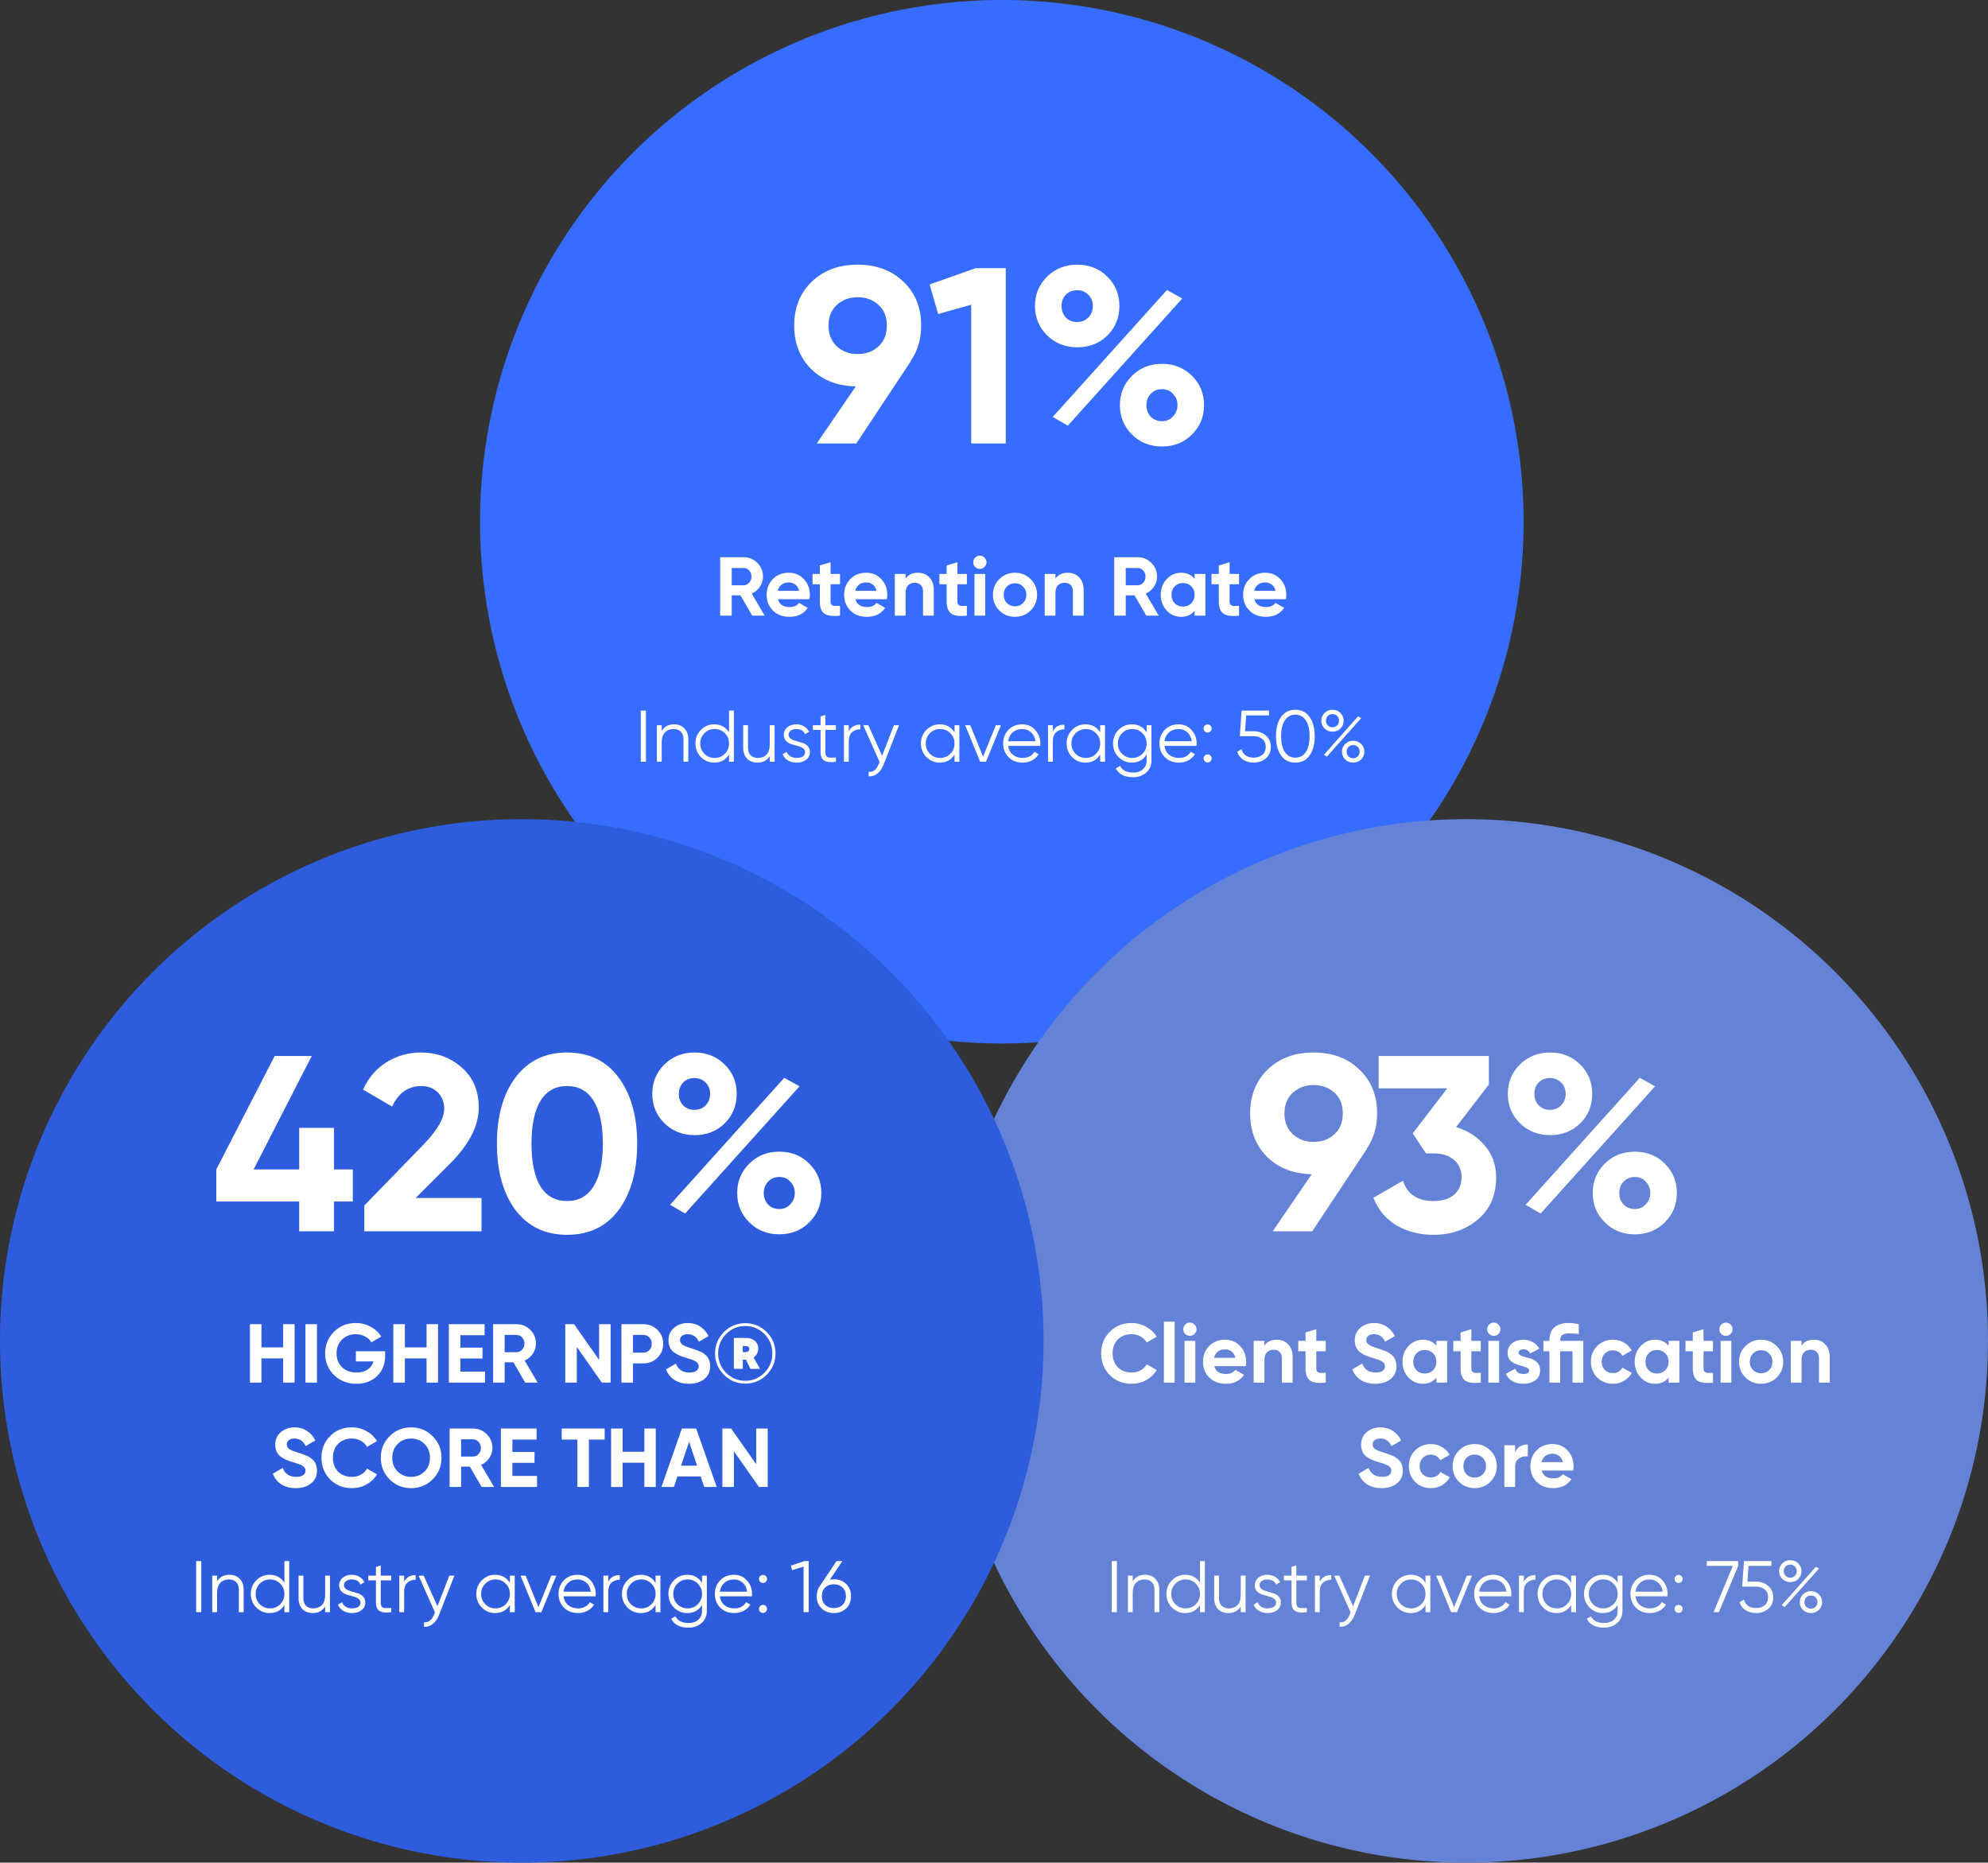
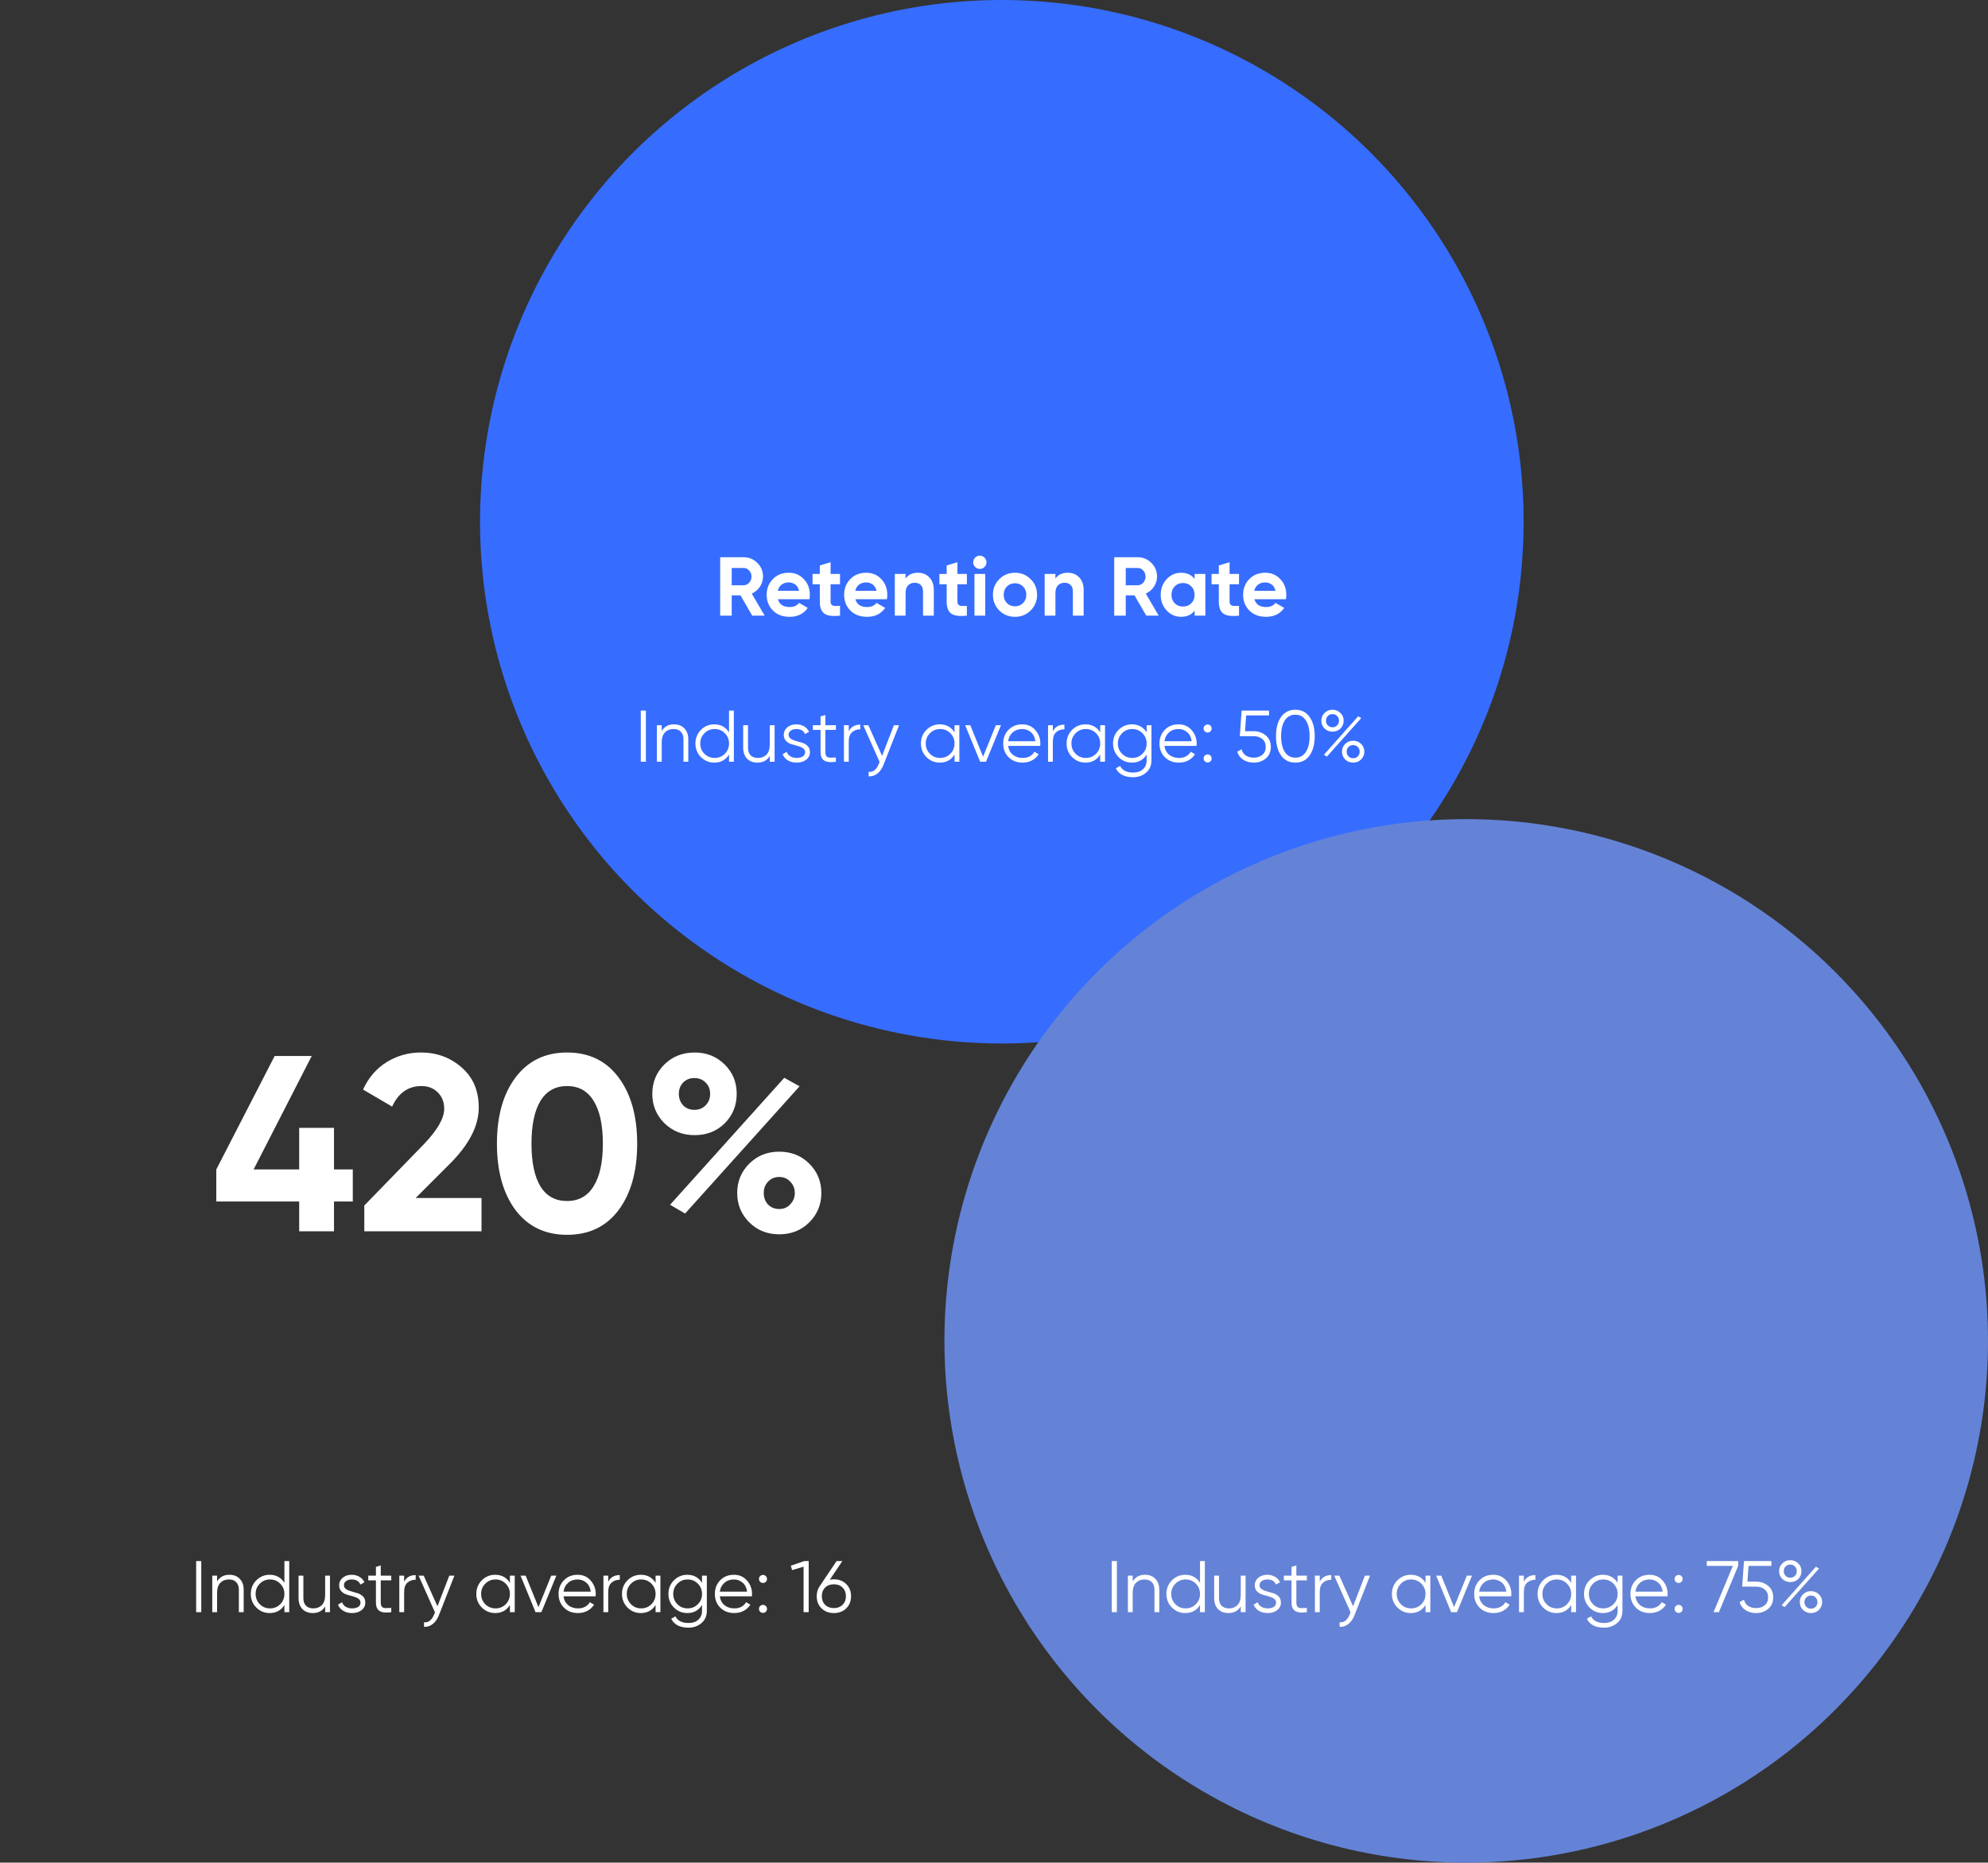
<svg xmlns="http://www.w3.org/2000/svg" width="381" height="357" viewBox="0 0 381 357" fill="none">
  <rect x="0" y="0" width="381" height="357" fill="#333333" stroke="none" />
  <circle cx="192" cy="100" r="100" fill="#366DFF" />
-   <path d="M176.542 62.392C176.542 64.984 175.87 67.256 174.526 69.208H174.574L164.11 85H156.526L164.014 74.056C160.526 73.992 157.678 72.888 155.47 70.744C153.294 68.568 152.206 65.784 152.206 62.392C152.206 58.968 153.326 56.168 155.566 53.992C157.838 51.816 160.766 50.728 164.35 50.728C167.966 50.728 170.894 51.816 173.134 53.992C175.406 56.136 176.542 58.936 176.542 62.392ZM158.782 62.392C158.782 64.056 159.31 65.384 160.366 66.376C161.454 67.368 162.782 67.864 164.35 67.864C165.982 67.864 167.326 67.368 168.382 66.376C169.438 65.384 169.966 64.056 169.966 62.392C169.966 60.728 169.438 59.416 168.382 58.456C167.326 57.464 165.982 56.968 164.35 56.968C162.782 56.968 161.454 57.464 160.366 58.456C159.31 59.448 158.782 60.76 158.782 62.392ZM186.993 51.4H192.753V85H186.129V58.408L179.793 60.184L178.161 54.52L186.993 51.4ZM212.227 64.312C210.691 65.816 208.771 66.568 206.467 66.568C204.163 66.568 202.227 65.8 200.659 64.264C199.123 62.728 198.355 60.856 198.355 58.648C198.355 56.44 199.123 54.568 200.659 53.032C202.227 51.496 204.163 50.728 206.467 50.728C208.771 50.728 210.691 51.496 212.227 53.032C213.763 54.536 214.531 56.408 214.531 58.648C214.531 60.888 213.763 62.776 212.227 64.312ZM201.763 79.912L223.651 55.576L226.579 57.208L204.643 81.592L201.763 79.912ZM204.259 60.856C204.835 61.432 205.555 61.72 206.419 61.72C207.283 61.72 208.003 61.432 208.579 60.856C209.155 60.248 209.443 59.512 209.443 58.648C209.443 57.784 209.155 57.064 208.579 56.488C208.003 55.912 207.283 55.624 206.419 55.624C205.555 55.624 204.835 55.912 204.259 56.488C203.715 57.064 203.443 57.784 203.443 58.648C203.443 59.512 203.715 60.248 204.259 60.856ZM228.451 83.272C226.915 84.808 224.995 85.576 222.691 85.576C220.387 85.576 218.467 84.808 216.931 83.272C215.395 81.736 214.627 79.864 214.627 77.656C214.627 75.448 215.395 73.576 216.931 72.04C218.467 70.504 220.387 69.736 222.691 69.736C224.995 69.736 226.915 70.504 228.451 72.04C229.987 73.576 230.755 75.448 230.755 77.656C230.755 79.864 229.987 81.736 228.451 83.272ZM220.531 79.864C221.107 80.44 221.827 80.728 222.691 80.728C223.555 80.728 224.259 80.424 224.803 79.816C225.379 79.208 225.667 78.488 225.667 77.656C225.667 76.792 225.379 76.072 224.803 75.496C224.259 74.888 223.555 74.584 222.691 74.584C221.827 74.584 221.107 74.888 220.531 75.496C219.987 76.072 219.715 76.792 219.715 77.656C219.715 78.52 219.987 79.256 220.531 79.864Z" fill="white" />
-   <path d="M144.168 118L141.912 114.112H140.232V118H138.024V106.8H142.504C143.539 106.8 144.419 107.163 145.144 107.888C145.87 108.613 146.232 109.488 146.232 110.512C146.232 111.205 146.035 111.851 145.64 112.448C145.246 113.035 144.723 113.477 144.072 113.776L146.552 118H144.168ZM140.232 108.864V112.176H142.504C142.92 112.176 143.278 112.016 143.576 111.696C143.875 111.365 144.024 110.971 144.024 110.512C144.024 110.053 143.875 109.664 143.576 109.344C143.278 109.024 142.92 108.864 142.504 108.864H140.232ZM149.094 114.848C149.372 115.851 150.124 116.352 151.35 116.352C152.14 116.352 152.737 116.085 153.142 115.552L154.806 116.512C154.017 117.653 152.854 118.224 151.318 118.224C149.996 118.224 148.934 117.824 148.134 117.024C147.334 116.224 146.934 115.216 146.934 114C146.934 112.795 147.329 111.792 148.118 110.992C148.908 110.181 149.921 109.776 151.158 109.776C152.332 109.776 153.297 110.181 154.054 110.992C154.822 111.803 155.206 112.805 155.206 114C155.206 114.267 155.18 114.549 155.126 114.848H149.094ZM149.062 113.248H153.142C153.025 112.704 152.78 112.299 152.406 112.032C152.044 111.765 151.628 111.632 151.158 111.632C150.604 111.632 150.145 111.776 149.782 112.064C149.42 112.341 149.18 112.736 149.062 113.248ZM160.989 111.984H159.181V115.312C159.181 115.589 159.25 115.792 159.389 115.92C159.527 116.048 159.73 116.123 159.997 116.144C160.263 116.155 160.594 116.149 160.989 116.128V118C159.57 118.16 158.567 118.027 157.981 117.6C157.405 117.173 157.117 116.411 157.117 115.312V111.984H155.725V110H157.117V108.384L159.181 107.76V110H160.989V111.984ZM163.938 114.848C164.215 115.851 164.967 116.352 166.194 116.352C166.983 116.352 167.581 116.085 167.986 115.552L169.65 116.512C168.861 117.653 167.698 118.224 166.162 118.224C164.839 118.224 163.778 117.824 162.978 117.024C162.178 116.224 161.778 115.216 161.778 114C161.778 112.795 162.173 111.792 162.962 110.992C163.751 110.181 164.765 109.776 166.002 109.776C167.175 109.776 168.141 110.181 168.898 110.992C169.666 111.803 170.05 112.805 170.05 114C170.05 114.267 170.023 114.549 169.97 114.848H163.938ZM163.906 113.248H167.986C167.869 112.704 167.623 112.299 167.25 112.032C166.887 111.765 166.471 111.632 166.002 111.632C165.447 111.632 164.989 111.776 164.626 112.064C164.263 112.341 164.023 112.736 163.906 113.248ZM175.939 109.776C176.814 109.776 177.534 110.069 178.099 110.656C178.675 111.243 178.963 112.053 178.963 113.088V118H176.899V113.344C176.899 112.811 176.755 112.405 176.467 112.128C176.179 111.84 175.795 111.696 175.315 111.696C174.782 111.696 174.355 111.861 174.035 112.192C173.715 112.523 173.555 113.019 173.555 113.68V118H171.491V110H173.555V110.896C174.056 110.149 174.851 109.776 175.939 109.776ZM185.301 111.984H183.493V115.312C183.493 115.589 183.563 115.792 183.701 115.92C183.84 116.048 184.043 116.123 184.309 116.144C184.576 116.155 184.907 116.149 185.301 116.128V118C183.883 118.16 182.88 118.027 182.293 117.6C181.717 117.173 181.429 116.411 181.429 115.312V111.984H180.037V110H181.429V108.384L183.493 107.76V110H185.301V111.984ZM187.781 109.04C187.439 109.04 187.141 108.917 186.885 108.672C186.639 108.416 186.517 108.117 186.517 107.776C186.517 107.435 186.639 107.136 186.885 106.88C187.141 106.624 187.439 106.496 187.781 106.496C188.133 106.496 188.431 106.624 188.677 106.88C188.933 107.136 189.061 107.435 189.061 107.776C189.061 108.117 188.933 108.416 188.677 108.672C188.431 108.917 188.133 109.04 187.781 109.04ZM186.757 118V110H188.821V118H186.757ZM197.526 117.008C196.704 117.819 195.702 118.224 194.518 118.224C193.334 118.224 192.331 117.819 191.51 117.008C190.699 116.187 190.294 115.184 190.294 114C190.294 112.816 190.699 111.819 191.51 111.008C192.331 110.187 193.334 109.776 194.518 109.776C195.702 109.776 196.704 110.187 197.526 111.008C198.347 111.819 198.758 112.816 198.758 114C198.758 115.184 198.347 116.187 197.526 117.008ZM192.966 115.584C193.382 116 193.899 116.208 194.518 116.208C195.136 116.208 195.654 116 196.07 115.584C196.486 115.168 196.694 114.64 196.694 114C196.694 113.36 196.486 112.832 196.07 112.416C195.654 112 195.136 111.792 194.518 111.792C193.899 111.792 193.382 112 192.966 112.416C192.56 112.832 192.358 113.36 192.358 114C192.358 114.64 192.56 115.168 192.966 115.584ZM204.658 109.776C205.532 109.776 206.252 110.069 206.818 110.656C207.394 111.243 207.682 112.053 207.682 113.088V118H205.618V113.344C205.618 112.811 205.474 112.405 205.186 112.128C204.898 111.84 204.514 111.696 204.034 111.696C203.5 111.696 203.074 111.861 202.754 112.192C202.434 112.523 202.274 113.019 202.274 113.68V118H200.21V110H202.274V110.896C202.775 110.149 203.57 109.776 204.658 109.776ZM219.684 118L217.428 114.112H215.748V118H213.54V106.8H218.02C219.055 106.8 219.935 107.163 220.66 107.888C221.385 108.613 221.748 109.488 221.748 110.512C221.748 111.205 221.551 111.851 221.156 112.448C220.761 113.035 220.239 113.477 219.588 113.776L222.068 118H219.684ZM215.748 108.864V112.176H218.02C218.436 112.176 218.793 112.016 219.092 111.696C219.391 111.365 219.54 110.971 219.54 110.512C219.54 110.053 219.391 109.664 219.092 109.344C218.793 109.024 218.436 108.864 218.02 108.864H215.748ZM228.946 110H231.01V118H228.946V117.056C228.327 117.835 227.458 118.224 226.338 118.224C225.271 118.224 224.354 117.819 223.586 117.008C222.829 116.187 222.45 115.184 222.45 114C222.45 112.816 222.829 111.819 223.586 111.008C224.354 110.187 225.271 109.776 226.338 109.776C227.458 109.776 228.327 110.165 228.946 110.944V110ZM225.138 115.632C225.554 116.048 226.082 116.256 226.722 116.256C227.362 116.256 227.89 116.048 228.306 115.632C228.733 115.205 228.946 114.661 228.946 114C228.946 113.339 228.733 112.8 228.306 112.384C227.89 111.957 227.362 111.744 226.722 111.744C226.082 111.744 225.554 111.957 225.138 112.384C224.722 112.8 224.514 113.339 224.514 114C224.514 114.661 224.722 115.205 225.138 115.632ZM237.458 111.984H235.65V115.312C235.65 115.589 235.719 115.792 235.858 115.92C235.996 116.048 236.199 116.123 236.466 116.144C236.732 116.155 237.063 116.149 237.458 116.128V118C236.039 118.16 235.036 118.027 234.45 117.6C233.874 117.173 233.586 116.411 233.586 115.312V111.984H232.194V110H233.586V108.384L235.65 107.76V110H237.458V111.984ZM240.407 114.848C240.684 115.851 241.436 116.352 242.663 116.352C243.452 116.352 244.049 116.085 244.455 115.552L246.119 116.512C245.329 117.653 244.167 118.224 242.631 118.224C241.308 118.224 240.247 117.824 239.447 117.024C238.647 116.224 238.247 115.216 238.247 114C238.247 112.795 238.641 111.792 239.431 110.992C240.22 110.181 241.233 109.776 242.471 109.776C243.644 109.776 244.609 110.181 245.367 110.992C246.135 111.803 246.519 112.805 246.519 114C246.519 114.267 246.492 114.549 246.439 114.848H240.407ZM240.375 113.248H244.455C244.337 112.704 244.092 112.299 243.719 112.032C243.356 111.765 242.94 111.632 242.471 111.632C241.916 111.632 241.457 111.776 241.095 112.064C240.732 112.341 240.492 112.736 240.375 113.248Z" fill="white" />
+   <path d="M144.168 118L141.912 114.112H140.232V118H138.024V106.8H142.504C143.539 106.8 144.419 107.163 145.144 107.888C145.87 108.613 146.232 109.488 146.232 110.512C146.232 111.205 146.035 111.851 145.64 112.448C145.246 113.035 144.723 113.477 144.072 113.776L146.552 118H144.168ZM140.232 108.864V112.176H142.504C142.92 112.176 143.278 112.016 143.576 111.696C143.875 111.365 144.024 110.971 144.024 110.512C144.024 110.053 143.875 109.664 143.576 109.344C143.278 109.024 142.92 108.864 142.504 108.864H140.232ZM149.094 114.848C149.372 115.851 150.124 116.352 151.35 116.352C152.14 116.352 152.737 116.085 153.142 115.552L154.806 116.512C154.017 117.653 152.854 118.224 151.318 118.224C149.996 118.224 148.934 117.824 148.134 117.024C147.334 116.224 146.934 115.216 146.934 114C146.934 112.795 147.329 111.792 148.118 110.992C148.908 110.181 149.921 109.776 151.158 109.776C152.332 109.776 153.297 110.181 154.054 110.992C154.822 111.803 155.206 112.805 155.206 114C155.206 114.267 155.18 114.549 155.126 114.848H149.094ZM149.062 113.248H153.142C153.025 112.704 152.78 112.299 152.406 112.032C152.044 111.765 151.628 111.632 151.158 111.632C150.604 111.632 150.145 111.776 149.782 112.064C149.42 112.341 149.18 112.736 149.062 113.248ZM160.989 111.984H159.181V115.312C159.181 115.589 159.25 115.792 159.389 115.92C159.527 116.048 159.73 116.123 159.997 116.144C160.263 116.155 160.594 116.149 160.989 116.128V118C159.57 118.16 158.567 118.027 157.981 117.6C157.405 117.173 157.117 116.411 157.117 115.312V111.984H155.725V110H157.117V108.384L159.181 107.76V110H160.989V111.984ZM163.938 114.848C164.215 115.851 164.967 116.352 166.194 116.352C166.983 116.352 167.581 116.085 167.986 115.552L169.65 116.512C168.861 117.653 167.698 118.224 166.162 118.224C164.839 118.224 163.778 117.824 162.978 117.024C162.178 116.224 161.778 115.216 161.778 114C161.778 112.795 162.173 111.792 162.962 110.992C163.751 110.181 164.765 109.776 166.002 109.776C167.175 109.776 168.141 110.181 168.898 110.992C169.666 111.803 170.05 112.805 170.05 114C170.05 114.267 170.023 114.549 169.97 114.848H163.938ZM163.906 113.248H167.986C167.869 112.704 167.623 112.299 167.25 112.032C166.887 111.765 166.471 111.632 166.002 111.632C165.447 111.632 164.989 111.776 164.626 112.064C164.263 112.341 164.023 112.736 163.906 113.248ZM175.939 109.776C176.814 109.776 177.534 110.069 178.099 110.656C178.675 111.243 178.963 112.053 178.963 113.088V118H176.899V113.344C176.899 112.811 176.755 112.405 176.467 112.128C176.179 111.84 175.795 111.696 175.315 111.696C174.782 111.696 174.355 111.861 174.035 112.192C173.715 112.523 173.555 113.019 173.555 113.68V118H171.491V110H173.555V110.896C174.056 110.149 174.851 109.776 175.939 109.776ZM185.301 111.984H183.493V115.312C183.493 115.589 183.563 115.792 183.701 115.92C183.84 116.048 184.043 116.123 184.309 116.144C184.576 116.155 184.907 116.149 185.301 116.128V118C183.883 118.16 182.88 118.027 182.293 117.6C181.717 117.173 181.429 116.411 181.429 115.312V111.984H180.037V110H181.429V108.384L183.493 107.76V110H185.301V111.984M187.781 109.04C187.439 109.04 187.141 108.917 186.885 108.672C186.639 108.416 186.517 108.117 186.517 107.776C186.517 107.435 186.639 107.136 186.885 106.88C187.141 106.624 187.439 106.496 187.781 106.496C188.133 106.496 188.431 106.624 188.677 106.88C188.933 107.136 189.061 107.435 189.061 107.776C189.061 108.117 188.933 108.416 188.677 108.672C188.431 108.917 188.133 109.04 187.781 109.04ZM186.757 118V110H188.821V118H186.757ZM197.526 117.008C196.704 117.819 195.702 118.224 194.518 118.224C193.334 118.224 192.331 117.819 191.51 117.008C190.699 116.187 190.294 115.184 190.294 114C190.294 112.816 190.699 111.819 191.51 111.008C192.331 110.187 193.334 109.776 194.518 109.776C195.702 109.776 196.704 110.187 197.526 111.008C198.347 111.819 198.758 112.816 198.758 114C198.758 115.184 198.347 116.187 197.526 117.008ZM192.966 115.584C193.382 116 193.899 116.208 194.518 116.208C195.136 116.208 195.654 116 196.07 115.584C196.486 115.168 196.694 114.64 196.694 114C196.694 113.36 196.486 112.832 196.07 112.416C195.654 112 195.136 111.792 194.518 111.792C193.899 111.792 193.382 112 192.966 112.416C192.56 112.832 192.358 113.36 192.358 114C192.358 114.64 192.56 115.168 192.966 115.584ZM204.658 109.776C205.532 109.776 206.252 110.069 206.818 110.656C207.394 111.243 207.682 112.053 207.682 113.088V118H205.618V113.344C205.618 112.811 205.474 112.405 205.186 112.128C204.898 111.84 204.514 111.696 204.034 111.696C203.5 111.696 203.074 111.861 202.754 112.192C202.434 112.523 202.274 113.019 202.274 113.68V118H200.21V110H202.274V110.896C202.775 110.149 203.57 109.776 204.658 109.776ZM219.684 118L217.428 114.112H215.748V118H213.54V106.8H218.02C219.055 106.8 219.935 107.163 220.66 107.888C221.385 108.613 221.748 109.488 221.748 110.512C221.748 111.205 221.551 111.851 221.156 112.448C220.761 113.035 220.239 113.477 219.588 113.776L222.068 118H219.684ZM215.748 108.864V112.176H218.02C218.436 112.176 218.793 112.016 219.092 111.696C219.391 111.365 219.54 110.971 219.54 110.512C219.54 110.053 219.391 109.664 219.092 109.344C218.793 109.024 218.436 108.864 218.02 108.864H215.748ZM228.946 110H231.01V118H228.946V117.056C228.327 117.835 227.458 118.224 226.338 118.224C225.271 118.224 224.354 117.819 223.586 117.008C222.829 116.187 222.45 115.184 222.45 114C222.45 112.816 222.829 111.819 223.586 111.008C224.354 110.187 225.271 109.776 226.338 109.776C227.458 109.776 228.327 110.165 228.946 110.944V110ZM225.138 115.632C225.554 116.048 226.082 116.256 226.722 116.256C227.362 116.256 227.89 116.048 228.306 115.632C228.733 115.205 228.946 114.661 228.946 114C228.946 113.339 228.733 112.8 228.306 112.384C227.89 111.957 227.362 111.744 226.722 111.744C226.082 111.744 225.554 111.957 225.138 112.384C224.722 112.8 224.514 113.339 224.514 114C224.514 114.661 224.722 115.205 225.138 115.632ZM237.458 111.984H235.65V115.312C235.65 115.589 235.719 115.792 235.858 115.92C235.996 116.048 236.199 116.123 236.466 116.144C236.732 116.155 237.063 116.149 237.458 116.128V118C236.039 118.16 235.036 118.027 234.45 117.6C233.874 117.173 233.586 116.411 233.586 115.312V111.984H232.194V110H233.586V108.384L235.65 107.76V110H237.458V111.984ZM240.407 114.848C240.684 115.851 241.436 116.352 242.663 116.352C243.452 116.352 244.049 116.085 244.455 115.552L246.119 116.512C245.329 117.653 244.167 118.224 242.631 118.224C241.308 118.224 240.247 117.824 239.447 117.024C238.647 116.224 238.247 115.216 238.247 114C238.247 112.795 238.641 111.792 239.431 110.992C240.22 110.181 241.233 109.776 242.471 109.776C243.644 109.776 244.609 110.181 245.367 110.992C246.135 111.803 246.519 112.805 246.519 114C246.519 114.267 246.492 114.549 246.439 114.848H240.407ZM240.375 113.248H244.455C244.337 112.704 244.092 112.299 243.719 112.032C243.356 111.765 242.94 111.632 242.471 111.632C241.916 111.632 241.457 111.776 241.095 112.064C240.732 112.341 240.492 112.736 240.375 113.248Z" fill="white" />
  <path d="M122.806 136.2H123.786V146H122.806V136.2ZM129.168 138.832C130.017 138.832 130.685 139.093 131.17 139.616C131.665 140.129 131.912 140.825 131.912 141.702V146H130.988V141.702C130.988 141.077 130.82 140.591 130.484 140.246C130.157 139.901 129.691 139.728 129.084 139.728C128.412 139.728 127.866 139.943 127.446 140.372C127.026 140.792 126.816 141.445 126.816 142.332V146H125.892V139H126.816V140.092C127.339 139.252 128.123 138.832 129.168 138.832ZM139.719 136.2H140.643V146H139.719V144.628C139.075 145.655 138.132 146.168 136.891 146.168C135.892 146.168 135.038 145.813 134.329 145.104C133.629 144.395 133.279 143.527 133.279 142.5C133.279 141.473 133.629 140.605 134.329 139.896C135.038 139.187 135.892 138.832 136.891 138.832C138.132 138.832 139.075 139.345 139.719 140.372V136.2ZM135.001 144.474C135.533 145.006 136.186 145.272 136.961 145.272C137.735 145.272 138.389 145.006 138.921 144.474C139.453 143.933 139.719 143.275 139.719 142.5C139.719 141.725 139.453 141.072 138.921 140.54C138.389 139.999 137.735 139.728 136.961 139.728C136.186 139.728 135.533 139.999 135.001 140.54C134.469 141.072 134.203 141.725 134.203 142.5C134.203 143.275 134.469 143.933 135.001 144.474ZM147.527 139H148.451V146H147.527V144.908C147.004 145.748 146.22 146.168 145.175 146.168C144.326 146.168 143.654 145.911 143.159 145.398C142.674 144.875 142.431 144.175 142.431 143.298V139H143.355V143.298C143.355 143.923 143.518 144.409 143.845 144.754C144.181 145.099 144.652 145.272 145.259 145.272C145.931 145.272 146.477 145.062 146.897 144.642C147.317 144.213 147.527 143.555 147.527 142.668V139ZM151.134 140.834C151.134 141.151 151.274 141.403 151.554 141.59C151.834 141.777 152.174 141.921 152.576 142.024C152.977 142.127 153.378 142.243 153.78 142.374C154.181 142.495 154.522 142.705 154.802 143.004C155.082 143.293 155.222 143.676 155.222 144.152C155.222 144.749 154.984 145.235 154.508 145.608C154.041 145.981 153.434 146.168 152.688 146.168C152.016 146.168 151.442 146.019 150.966 145.72C150.499 145.421 150.172 145.034 149.986 144.558L150.77 144.096C150.9 144.46 151.134 144.749 151.47 144.964C151.815 145.169 152.221 145.272 152.688 145.272C153.145 145.272 153.528 145.183 153.836 145.006C154.144 144.819 154.298 144.535 154.298 144.152C154.298 143.835 154.158 143.583 153.878 143.396C153.598 143.209 153.257 143.065 152.856 142.962C152.454 142.859 152.053 142.747 151.652 142.626C151.25 142.495 150.91 142.285 150.63 141.996C150.35 141.697 150.21 141.31 150.21 140.834C150.21 140.265 150.434 139.789 150.882 139.406C151.339 139.023 151.913 138.832 152.604 138.832C153.173 138.832 153.672 138.963 154.102 139.224C154.531 139.476 154.848 139.821 155.054 140.26L154.284 140.708C154.013 140.055 153.453 139.728 152.604 139.728C152.202 139.728 151.857 139.826 151.568 140.022C151.278 140.209 151.134 140.479 151.134 140.834ZM160.2 139.896H158.184V144.138C158.184 144.521 158.258 144.796 158.408 144.964C158.557 145.123 158.781 145.207 159.08 145.216C159.378 145.216 159.752 145.207 160.2 145.188V146C159.22 146.149 158.482 146.079 157.988 145.79C157.502 145.501 157.26 144.95 157.26 144.138V139.896H155.79V139H157.26V137.32L158.184 137.04V139H160.2V139.896ZM162.664 140.162C163.093 139.313 163.83 138.888 164.876 138.888V139.784C164.241 139.784 163.714 139.971 163.294 140.344C162.874 140.717 162.664 141.305 162.664 142.108V146H161.74V139H162.664V140.162ZM171.319 139H172.299L169.303 146.644C169.032 147.335 168.645 147.876 168.141 148.268C167.646 148.669 167.091 148.847 166.475 148.8V147.932C167.315 148.025 167.954 147.54 168.393 146.476L168.575 146.042L165.439 139H166.419L169.051 144.866L171.319 139ZM182.936 139H183.86V146H182.936V144.628C182.292 145.655 181.349 146.168 180.108 146.168C179.109 146.168 178.255 145.813 177.546 145.104C176.846 144.395 176.496 143.527 176.496 142.5C176.496 141.473 176.846 140.605 177.546 139.896C178.255 139.187 179.109 138.832 180.108 138.832C181.349 138.832 182.292 139.345 182.936 140.372V139ZM178.218 144.474C178.75 145.006 179.403 145.272 180.178 145.272C180.952 145.272 181.606 145.006 182.138 144.474C182.67 143.933 182.936 143.275 182.936 142.5C182.936 141.725 182.67 141.072 182.138 140.54C181.606 139.999 180.952 139.728 180.178 139.728C179.403 139.728 178.75 139.999 178.218 140.54C177.686 141.072 177.42 141.725 177.42 142.5C177.42 143.275 177.686 143.933 178.218 144.474ZM190.856 139H191.836L188.966 146H187.846L184.976 139H185.956L188.406 145.034L190.856 139ZM195.913 138.832C196.949 138.832 197.785 139.201 198.419 139.938C199.063 140.666 199.385 141.529 199.385 142.528C199.385 142.631 199.376 142.775 199.357 142.962H193.211C193.305 143.671 193.603 144.236 194.107 144.656C194.621 145.067 195.251 145.272 195.997 145.272C196.529 145.272 196.987 145.165 197.369 144.95C197.761 144.726 198.055 144.437 198.251 144.082L199.063 144.558C198.755 145.053 198.335 145.445 197.803 145.734C197.271 146.023 196.665 146.168 195.983 146.168C194.882 146.168 193.986 145.823 193.295 145.132C192.605 144.441 192.259 143.564 192.259 142.5C192.259 141.455 192.6 140.582 193.281 139.882C193.963 139.182 194.84 138.832 195.913 138.832ZM195.913 139.728C195.185 139.728 194.574 139.947 194.079 140.386C193.594 140.815 193.305 141.375 193.211 142.066H198.433C198.34 141.329 198.055 140.755 197.579 140.344C197.103 139.933 196.548 139.728 195.913 139.728ZM201.779 140.162C202.208 139.313 202.946 138.888 203.991 138.888V139.784C203.356 139.784 202.829 139.971 202.409 140.344C201.989 140.717 201.779 141.305 201.779 142.108V146H200.855V139H201.779V140.162ZM210.854 139H211.778V146H210.854V144.628C210.21 145.655 209.267 146.168 208.026 146.168C207.027 146.168 206.173 145.813 205.464 145.104C204.764 144.395 204.414 143.527 204.414 142.5C204.414 141.473 204.764 140.605 205.464 139.896C206.173 139.187 207.027 138.832 208.026 138.832C209.267 138.832 210.21 139.345 210.854 140.372V139ZM206.136 144.474C206.668 145.006 207.321 145.272 208.096 145.272C208.87 145.272 209.524 145.006 210.056 144.474C210.588 143.933 210.854 143.275 210.854 142.5C210.854 141.725 210.588 141.072 210.056 140.54C209.524 139.999 208.87 139.728 208.096 139.728C207.321 139.728 206.668 139.999 206.136 140.54C205.604 141.072 205.338 141.725 205.338 142.5C205.338 143.275 205.604 143.933 206.136 144.474ZM219.754 139H220.678V145.72C220.678 146.728 220.333 147.521 219.642 148.1C218.951 148.679 218.125 148.968 217.164 148.968C215.521 148.968 214.415 148.399 213.846 147.26L214.658 146.798C215.078 147.647 215.913 148.072 217.164 148.072C217.967 148.072 218.597 147.857 219.054 147.428C219.521 147.008 219.754 146.439 219.754 145.72V144.628C219.11 145.655 218.167 146.168 216.926 146.168C215.927 146.168 215.073 145.813 214.364 145.104C213.664 144.395 213.314 143.527 213.314 142.5C213.314 141.473 213.664 140.605 214.364 139.896C215.073 139.187 215.927 138.832 216.926 138.832C218.167 138.832 219.11 139.345 219.754 140.372V139ZM215.036 144.474C215.568 145.006 216.221 145.272 216.996 145.272C217.771 145.272 218.424 145.006 218.956 144.474C219.488 143.933 219.754 143.275 219.754 142.5C219.754 141.725 219.488 141.072 218.956 140.54C218.424 139.999 217.771 139.728 216.996 139.728C216.221 139.728 215.568 139.999 215.036 140.54C214.504 141.072 214.238 141.725 214.238 142.5C214.238 143.275 214.504 143.933 215.036 144.474ZM225.868 138.832C226.904 138.832 227.74 139.201 228.374 139.938C229.018 140.666 229.34 141.529 229.34 142.528C229.34 142.631 229.331 142.775 229.312 142.962H223.166C223.26 143.671 223.558 144.236 224.062 144.656C224.576 145.067 225.206 145.272 225.952 145.272C226.484 145.272 226.942 145.165 227.324 144.95C227.716 144.726 228.01 144.437 228.206 144.082L229.018 144.558C228.71 145.053 228.29 145.445 227.758 145.734C227.226 146.023 226.62 146.168 225.938 146.168C224.837 146.168 223.941 145.823 223.25 145.132C222.56 144.441 222.214 143.564 222.214 142.5C222.214 141.455 222.555 140.582 223.236 139.882C223.918 139.182 224.795 138.832 225.868 138.832ZM225.868 139.728C225.14 139.728 224.529 139.947 224.034 140.386C223.549 140.815 223.26 141.375 223.166 142.066H228.388C228.295 141.329 228.01 140.755 227.534 140.344C227.058 139.933 226.503 139.728 225.868 139.728ZM231.986 140.176C231.837 140.325 231.655 140.4 231.44 140.4C231.225 140.4 231.043 140.325 230.894 140.176C230.745 140.027 230.67 139.845 230.67 139.63C230.67 139.415 230.745 139.233 230.894 139.084C231.043 138.935 231.225 138.86 231.44 138.86C231.655 138.86 231.837 138.935 231.986 139.084C232.135 139.233 232.21 139.415 232.21 139.63C232.21 139.845 232.135 140.027 231.986 140.176ZM231.986 145.916C231.837 146.065 231.655 146.14 231.44 146.14C231.225 146.14 231.043 146.065 230.894 145.916C230.745 145.767 230.67 145.585 230.67 145.37C230.67 145.155 230.745 144.973 230.894 144.824C231.043 144.675 231.225 144.6 231.44 144.6C231.655 144.6 231.837 144.675 231.986 144.824C232.135 144.973 232.21 145.155 232.21 145.37C232.21 145.585 232.135 145.767 231.986 145.916ZM240.267 140.148C241.181 140.148 241.956 140.419 242.591 140.96C243.235 141.492 243.557 142.225 243.557 143.158C243.557 144.091 243.235 144.829 242.591 145.37C241.956 145.902 241.181 146.168 240.267 146.168C239.529 146.168 238.871 145.991 238.293 145.636C237.714 145.272 237.322 144.754 237.117 144.082L237.943 143.606C238.083 144.129 238.358 144.53 238.769 144.81C239.189 145.081 239.688 145.216 240.267 145.216C240.939 145.216 241.489 145.039 241.919 144.684C242.357 144.32 242.577 143.811 242.577 143.158C242.577 142.505 242.357 142.001 241.919 141.646C241.489 141.282 240.939 141.1 240.267 141.1H237.607L237.957 136.2H243.207V137.124H238.825L238.615 140.148H240.267ZM250.984 144.796C250.34 145.711 249.43 146.168 248.254 146.168C247.078 146.168 246.163 145.711 245.51 144.796C244.866 143.872 244.544 142.64 244.544 141.1C244.544 139.56 244.866 138.333 245.51 137.418C246.163 136.494 247.078 136.032 248.254 136.032C249.43 136.032 250.34 136.494 250.984 137.418C251.637 138.333 251.964 139.56 251.964 141.1C251.964 142.64 251.637 143.872 250.984 144.796ZM246.238 144.138C246.723 144.857 247.395 145.216 248.254 145.216C249.112 145.216 249.78 144.857 250.256 144.138C250.741 143.419 250.984 142.407 250.984 141.1C250.984 139.793 250.741 138.781 250.256 138.062C249.78 137.343 249.112 136.984 248.254 136.984C247.395 136.984 246.723 137.343 246.238 138.062C245.762 138.781 245.524 139.793 245.524 141.1C245.524 142.407 245.762 143.419 246.238 144.138ZM255.371 140.232C254.764 140.232 254.255 140.031 253.845 139.63C253.434 139.219 253.229 138.72 253.229 138.132C253.229 137.544 253.434 137.049 253.845 136.648C254.255 136.237 254.764 136.032 255.371 136.032C255.977 136.032 256.486 136.237 256.897 136.648C257.307 137.049 257.513 137.544 257.513 138.132C257.513 138.72 257.312 139.219 256.911 139.63C256.509 140.031 255.996 140.232 255.371 140.232ZM254.475 139.028C254.708 139.271 255.007 139.392 255.371 139.392C255.735 139.392 256.033 139.271 256.267 139.028C256.5 138.785 256.617 138.487 256.617 138.132C256.617 137.777 256.5 137.479 256.267 137.236C256.033 136.993 255.735 136.872 255.371 136.872C255.007 136.872 254.708 136.993 254.475 137.236C254.241 137.479 254.125 137.777 254.125 138.132C254.125 138.487 254.241 138.785 254.475 139.028ZM253.719 144.67L260.285 137.292L260.887 137.628L254.307 145.006L253.719 144.67ZM260.859 145.566C260.448 145.967 259.939 146.168 259.333 146.168C258.726 146.168 258.217 145.967 257.807 145.566C257.396 145.155 257.191 144.656 257.191 144.068C257.191 143.48 257.396 142.985 257.807 142.584C258.217 142.173 258.726 141.968 259.333 141.968C259.939 141.968 260.448 142.173 260.859 142.584C261.269 142.985 261.475 143.48 261.475 144.068C261.475 144.656 261.269 145.155 260.859 145.566ZM258.437 144.964C258.67 145.207 258.969 145.328 259.333 145.328C259.697 145.328 259.995 145.207 260.229 144.964C260.462 144.721 260.579 144.423 260.579 144.068C260.579 143.713 260.462 143.415 260.229 143.172C259.995 142.929 259.697 142.808 259.333 142.808C258.969 142.808 258.67 142.929 258.437 143.172C258.203 143.415 258.087 143.713 258.087 144.068C258.087 144.423 258.203 144.721 258.437 144.964Z" fill="white" />
  <circle cx="281" cy="257" r="100" fill="#6483D7" />
-   <path d="M263.924 213.392C263.924 215.984 263.252 218.256 261.908 220.208H261.956L251.492 236H243.908L251.396 225.056C247.908 224.992 245.06 223.888 242.852 221.744C240.676 219.568 239.588 216.784 239.588 213.392C239.588 209.968 240.708 207.168 242.948 204.992C245.22 202.816 248.148 201.728 251.732 201.728C255.348 201.728 258.276 202.816 260.516 204.992C262.788 207.136 263.924 209.936 263.924 213.392ZM246.164 213.392C246.164 215.056 246.692 216.384 247.748 217.376C248.836 218.368 250.164 218.864 251.732 218.864C253.364 218.864 254.708 218.368 255.764 217.376C256.82 216.384 257.348 215.056 257.348 213.392C257.348 211.728 256.82 210.416 255.764 209.456C254.708 208.464 253.364 207.968 251.732 207.968C250.164 207.968 248.836 208.464 247.748 209.456C246.692 210.448 246.164 211.76 246.164 213.392ZM279.053 216.032C281.325 216.704 283.165 217.888 284.573 219.584C286.013 221.248 286.733 223.264 286.733 225.632C286.733 229.088 285.565 231.792 283.229 233.744C280.925 235.696 278.093 236.672 274.733 236.672C272.109 236.672 269.757 236.08 267.677 234.896C265.629 233.68 264.141 231.904 263.213 229.568L268.877 226.304C269.709 228.896 271.661 230.192 274.733 230.192C276.429 230.192 277.741 229.792 278.669 228.992C279.629 228.16 280.109 227.04 280.109 225.632C280.109 224.256 279.629 223.152 278.669 222.32C277.741 221.488 276.429 221.072 274.733 221.072H273.293L270.749 217.232L277.373 208.592H264.221V202.4H285.341V207.872L279.053 216.032ZM302.845 215.312C301.309 216.816 299.389 217.568 297.085 217.568C294.781 217.568 292.845 216.8 291.277 215.264C289.741 213.728 288.973 211.856 288.973 209.648C288.973 207.44 289.741 205.568 291.277 204.032C292.845 202.496 294.781 201.728 297.085 201.728C299.389 201.728 301.309 202.496 302.845 204.032C304.381 205.536 305.149 207.408 305.149 209.648C305.149 211.888 304.381 213.776 302.845 215.312ZM292.381 230.912L314.269 206.576L317.197 208.208L295.261 232.592L292.381 230.912ZM294.877 211.856C295.453 212.432 296.173 212.72 297.037 212.72C297.901 212.72 298.621 212.432 299.197 211.856C299.773 211.248 300.061 210.512 300.061 209.648C300.061 208.784 299.773 208.064 299.197 207.488C298.621 206.912 297.901 206.624 297.037 206.624C296.173 206.624 295.453 206.912 294.877 207.488C294.333 208.064 294.061 208.784 294.061 209.648C294.061 210.512 294.333 211.248 294.877 211.856ZM319.069 234.272C317.533 235.808 315.613 236.576 313.309 236.576C311.005 236.576 309.085 235.808 307.549 234.272C306.013 232.736 305.245 230.864 305.245 228.656C305.245 226.448 306.013 224.576 307.549 223.04C309.085 221.504 311.005 220.736 313.309 220.736C315.613 220.736 317.533 221.504 319.069 223.04C320.605 224.576 321.373 226.448 321.373 228.656C321.373 230.864 320.605 232.736 319.069 234.272ZM311.149 230.864C311.725 231.44 312.445 231.728 313.309 231.728C314.173 231.728 314.877 231.424 315.421 230.816C315.997 230.208 316.285 229.488 316.285 228.656C316.285 227.792 315.997 227.072 315.421 226.496C314.877 225.888 314.173 225.584 313.309 225.584C312.445 225.584 311.725 225.888 311.149 226.496C310.605 227.072 310.333 227.792 310.333 228.656C310.333 229.52 310.605 230.256 311.149 230.864Z" fill="white" />
-   <path d="M216.86 265.224C215.174 265.224 213.782 264.664 212.684 263.544C211.585 262.424 211.036 261.043 211.036 259.4C211.036 257.747 211.585 256.365 212.684 255.256C213.782 254.136 215.174 253.576 216.86 253.576C217.873 253.576 218.806 253.816 219.66 254.296C220.524 254.765 221.196 255.405 221.676 256.216L219.772 257.32C219.494 256.819 219.1 256.429 218.588 256.152C218.076 255.864 217.5 255.72 216.86 255.72C215.772 255.72 214.892 256.061 214.22 256.744C213.558 257.427 213.228 258.312 213.228 259.4C213.228 260.477 213.558 261.357 214.22 262.04C214.892 262.723 215.772 263.064 216.86 263.064C217.5 263.064 218.076 262.925 218.588 262.648C219.11 262.36 219.505 261.971 219.772 261.48L221.676 262.584C221.196 263.395 220.529 264.04 219.676 264.52C218.822 264.989 217.884 265.224 216.86 265.224ZM223.061 265V253.32H225.125V265H223.061ZM228.038 256.04C227.697 256.04 227.398 255.917 227.142 255.672C226.897 255.416 226.774 255.117 226.774 254.776C226.774 254.435 226.897 254.136 227.142 253.88C227.398 253.624 227.697 253.496 228.038 253.496C228.39 253.496 228.689 253.624 228.934 253.88C229.19 254.136 229.318 254.435 229.318 254.776C229.318 255.117 229.19 255.416 228.934 255.672C228.689 255.917 228.39 256.04 228.038 256.04ZM227.014 265V257H229.078V265H227.014ZM232.711 261.848C232.989 262.851 233.741 263.352 234.967 263.352C235.757 263.352 236.354 263.085 236.759 262.552L238.423 263.512C237.634 264.653 236.471 265.224 234.935 265.224C233.613 265.224 232.551 264.824 231.751 264.024C230.951 263.224 230.551 262.216 230.551 261C230.551 259.795 230.946 258.792 231.735 257.992C232.525 257.181 233.538 256.776 234.775 256.776C235.949 256.776 236.914 257.181 237.671 257.992C238.439 258.803 238.823 259.805 238.823 261C238.823 261.267 238.797 261.549 238.743 261.848H232.711ZM232.679 260.248H236.759C236.642 259.704 236.397 259.299 236.023 259.032C235.661 258.765 235.245 258.632 234.775 258.632C234.221 258.632 233.762 258.776 233.399 259.064C233.037 259.341 232.797 259.736 232.679 260.248ZM244.712 256.776C245.587 256.776 246.307 257.069 246.872 257.656C247.448 258.243 247.736 259.053 247.736 260.088V265H245.672V260.344C245.672 259.811 245.528 259.405 245.24 259.128C244.952 258.84 244.568 258.696 244.088 258.696C243.555 258.696 243.128 258.861 242.808 259.192C242.488 259.523 242.328 260.019 242.328 260.68V265H240.264V257H242.328V257.896C242.83 257.149 243.624 256.776 244.712 256.776ZM254.075 258.984H252.267V262.312C252.267 262.589 252.336 262.792 252.475 262.92C252.613 263.048 252.816 263.123 253.083 263.144C253.349 263.155 253.68 263.149 254.075 263.128V265C252.656 265.16 251.653 265.027 251.067 264.6C250.491 264.173 250.203 263.411 250.203 262.312V258.984H248.811V257H250.203V255.384L252.267 254.76V257H254.075V258.984ZM263.575 265.224C262.466 265.224 261.532 264.979 260.775 264.488C260.018 263.987 259.484 263.309 259.175 262.456L261.063 261.352C261.5 262.493 262.359 263.064 263.639 263.064C264.258 263.064 264.711 262.952 264.999 262.728C265.287 262.504 265.431 262.221 265.431 261.88C265.431 261.485 265.255 261.181 264.903 260.968C264.551 260.744 263.922 260.504 263.015 260.248C262.514 260.099 262.087 259.949 261.735 259.8C261.394 259.651 261.047 259.453 260.695 259.208C260.354 258.952 260.092 258.632 259.911 258.248C259.73 257.864 259.639 257.416 259.639 256.904C259.639 255.891 259.996 255.085 260.711 254.488C261.436 253.88 262.306 253.576 263.319 253.576C264.226 253.576 265.02 253.8 265.703 254.248C266.396 254.685 266.935 255.299 267.319 256.088L265.463 257.16C265.015 256.2 264.3 255.72 263.319 255.72C262.86 255.72 262.498 255.827 262.231 256.04C261.975 256.243 261.847 256.509 261.847 256.84C261.847 257.192 261.991 257.48 262.279 257.704C262.578 257.917 263.143 258.152 263.975 258.408C264.316 258.515 264.572 258.6 264.743 258.664C264.924 258.717 265.164 258.808 265.463 258.936C265.772 259.053 266.007 259.165 266.167 259.272C266.338 259.379 266.53 259.523 266.743 259.704C266.956 259.885 267.116 260.072 267.223 260.264C267.34 260.456 267.436 260.691 267.511 260.968C267.596 261.235 267.639 261.528 267.639 261.848C267.639 262.883 267.26 263.704 266.503 264.312C265.756 264.92 264.78 265.224 263.575 265.224ZM275.282 257H277.346V265H275.282V264.056C274.663 264.835 273.794 265.224 272.674 265.224C271.607 265.224 270.69 264.819 269.922 264.008C269.164 263.187 268.786 262.184 268.786 261C268.786 259.816 269.164 258.819 269.922 258.008C270.69 257.187 271.607 256.776 272.674 256.776C273.794 256.776 274.663 257.165 275.282 257.944V257ZM271.474 262.632C271.89 263.048 272.418 263.256 273.058 263.256C273.698 263.256 274.226 263.048 274.642 262.632C275.068 262.205 275.282 261.661 275.282 261C275.282 260.339 275.068 259.8 274.642 259.384C274.226 258.957 273.698 258.744 273.058 258.744C272.418 258.744 271.89 258.957 271.474 259.384C271.058 259.8 270.85 260.339 270.85 261C270.85 261.661 271.058 262.205 271.474 262.632ZM283.793 258.984H281.985V262.312C281.985 262.589 282.055 262.792 282.193 262.92C282.332 263.048 282.535 263.123 282.801 263.144C283.068 263.155 283.399 263.149 283.793 263.128V265C282.375 265.16 281.372 265.027 280.785 264.6C280.209 264.173 279.921 263.411 279.921 262.312V258.984H278.529V257H279.921V255.384L281.985 254.76V257H283.793V258.984ZM286.273 256.04C285.931 256.04 285.633 255.917 285.377 255.672C285.131 255.416 285.009 255.117 285.009 254.776C285.009 254.435 285.131 254.136 285.377 253.88C285.633 253.624 285.931 253.496 286.273 253.496C286.625 253.496 286.923 253.624 287.169 253.88C287.425 254.136 287.553 254.435 287.553 254.776C287.553 255.117 287.425 255.416 287.169 255.672C286.923 255.917 286.625 256.04 286.273 256.04ZM285.249 265V257H287.313V265H285.249ZM291.043 259.272C291.043 259.485 291.182 259.661 291.459 259.8C291.747 259.928 292.094 260.045 292.499 260.152C292.905 260.248 293.31 260.376 293.715 260.536C294.121 260.685 294.462 260.941 294.739 261.304C295.027 261.667 295.171 262.12 295.171 262.664C295.171 263.485 294.862 264.12 294.243 264.568C293.635 265.005 292.873 265.224 291.955 265.224C290.313 265.224 289.193 264.589 288.595 263.32L290.387 262.312C290.622 263.005 291.145 263.352 291.955 263.352C292.691 263.352 293.059 263.123 293.059 262.664C293.059 262.451 292.915 262.28 292.627 262.152C292.35 262.013 292.009 261.891 291.603 261.784C291.198 261.677 290.793 261.544 290.387 261.384C289.982 261.224 289.635 260.973 289.347 260.632C289.07 260.28 288.931 259.843 288.931 259.32C288.931 258.531 289.219 257.912 289.795 257.464C290.382 257.005 291.107 256.776 291.971 256.776C292.622 256.776 293.214 256.925 293.747 257.224C294.281 257.512 294.702 257.928 295.011 258.472L293.251 259.432C292.995 258.888 292.569 258.616 291.971 258.616C291.705 258.616 291.481 258.675 291.299 258.792C291.129 258.909 291.043 259.069 291.043 259.272ZM303.429 257V265H301.365V258.984H299.013V265H296.949V258.984H295.797V257H296.949V256.92C296.949 254.691 298.202 253.576 300.709 253.576C301.274 253.576 301.898 253.651 302.581 253.8V255.688C301.866 255.603 301.242 255.56 300.709 255.56C300.133 255.56 299.706 255.661 299.429 255.864C299.152 256.056 299.013 256.408 299.013 256.92V257H303.429ZM309.119 265.224C307.914 265.224 306.906 264.819 306.095 264.008C305.295 263.197 304.895 262.195 304.895 261C304.895 259.805 305.295 258.803 306.095 257.992C306.906 257.181 307.914 256.776 309.119 256.776C309.898 256.776 310.607 256.963 311.247 257.336C311.887 257.709 312.373 258.211 312.703 258.84L310.927 259.88C310.767 259.549 310.522 259.288 310.191 259.096C309.871 258.904 309.509 258.808 309.103 258.808C308.485 258.808 307.973 259.016 307.567 259.432C307.162 259.837 306.959 260.36 306.959 261C306.959 261.629 307.162 262.152 307.567 262.568C307.973 262.973 308.485 263.176 309.103 263.176C309.519 263.176 309.887 263.085 310.207 262.904C310.538 262.712 310.783 262.451 310.943 262.12L312.735 263.144C312.383 263.773 311.887 264.28 311.247 264.664C310.607 265.037 309.898 265.224 309.119 265.224ZM319.782 257H321.846V265H319.782V264.056C319.163 264.835 318.294 265.224 317.174 265.224C316.107 265.224 315.19 264.819 314.422 264.008C313.664 263.187 313.286 262.184 313.286 261C313.286 259.816 313.664 258.819 314.422 258.008C315.19 257.187 316.107 256.776 317.174 256.776C318.294 256.776 319.163 257.165 319.782 257.944V257ZM315.974 262.632C316.39 263.048 316.918 263.256 317.558 263.256C318.198 263.256 318.726 263.048 319.142 262.632C319.568 262.205 319.782 261.661 319.782 261C319.782 260.339 319.568 259.8 319.142 259.384C318.726 258.957 318.198 258.744 317.558 258.744C316.918 258.744 316.39 258.957 315.974 259.384C315.558 259.8 315.35 260.339 315.35 261C315.35 261.661 315.558 262.205 315.974 262.632ZM328.293 258.984H326.485V262.312C326.485 262.589 326.555 262.792 326.693 262.92C326.832 263.048 327.035 263.123 327.301 263.144C327.568 263.155 327.899 263.149 328.293 263.128V265C326.875 265.16 325.872 265.027 325.285 264.6C324.709 264.173 324.421 263.411 324.421 262.312V258.984H323.029V257H324.421V255.384L326.485 254.76V257H328.293V258.984ZM330.773 256.04C330.431 256.04 330.133 255.917 329.877 255.672C329.631 255.416 329.509 255.117 329.509 254.776C329.509 254.435 329.631 254.136 329.877 253.88C330.133 253.624 330.431 253.496 330.773 253.496C331.125 253.496 331.423 253.624 331.669 253.88C331.925 254.136 332.053 254.435 332.053 254.776C332.053 255.117 331.925 255.416 331.669 255.672C331.423 255.917 331.125 256.04 330.773 256.04ZM329.749 265V257H331.813V265H329.749ZM340.518 264.008C339.696 264.819 338.694 265.224 337.51 265.224C336.326 265.224 335.323 264.819 334.502 264.008C333.691 263.187 333.286 262.184 333.286 261C333.286 259.816 333.691 258.819 334.502 258.008C335.323 257.187 336.326 256.776 337.51 256.776C338.694 256.776 339.696 257.187 340.518 258.008C341.339 258.819 341.75 259.816 341.75 261C341.75 262.184 341.339 263.187 340.518 264.008ZM335.958 262.584C336.374 263 336.891 263.208 337.51 263.208C338.128 263.208 338.646 263 339.062 262.584C339.478 262.168 339.686 261.64 339.686 261C339.686 260.36 339.478 259.832 339.062 259.416C338.646 259 338.128 258.792 337.51 258.792C336.891 258.792 336.374 259 335.958 259.416C335.552 259.832 335.35 260.36 335.35 261C335.35 261.64 335.552 262.168 335.958 262.584ZM347.65 256.776C348.524 256.776 349.244 257.069 349.81 257.656C350.386 258.243 350.674 259.053 350.674 260.088V265H348.61V260.344C348.61 259.811 348.466 259.405 348.178 259.128C347.89 258.84 347.506 258.696 347.026 258.696C346.492 258.696 346.066 258.861 345.746 259.192C345.426 259.523 345.266 260.019 345.266 260.68V265H343.202V257H345.266V257.896C345.767 257.149 346.562 256.776 347.65 256.776ZM264.794 285.224C263.684 285.224 262.751 284.979 261.994 284.488C261.236 283.987 260.703 283.309 260.394 282.456L262.282 281.352C262.719 282.493 263.578 283.064 264.858 283.064C265.476 283.064 265.93 282.952 266.218 282.728C266.506 282.504 266.65 282.221 266.65 281.88C266.65 281.485 266.474 281.181 266.122 280.968C265.77 280.744 265.14 280.504 264.234 280.248C263.732 280.099 263.306 279.949 262.954 279.8C262.612 279.651 262.266 279.453 261.914 279.208C261.572 278.952 261.311 278.632 261.13 278.248C260.948 277.864 260.858 277.416 260.858 276.904C260.858 275.891 261.215 275.085 261.93 274.488C262.655 273.88 263.524 273.576 264.538 273.576C265.444 273.576 266.239 273.8 266.922 274.248C267.615 274.685 268.154 275.299 268.538 276.088L266.682 277.16C266.234 276.2 265.519 275.72 264.538 275.72C264.079 275.72 263.716 275.827 263.45 276.04C263.194 276.243 263.066 276.509 263.066 276.84C263.066 277.192 263.21 277.48 263.498 277.704C263.796 277.917 264.362 278.152 265.194 278.408C265.535 278.515 265.791 278.6 265.962 278.664C266.143 278.717 266.383 278.808 266.682 278.936C266.991 279.053 267.226 279.165 267.386 279.272C267.556 279.379 267.748 279.523 267.962 279.704C268.175 279.885 268.335 280.072 268.442 280.264C268.559 280.456 268.655 280.691 268.73 280.968C268.815 281.235 268.858 281.528 268.858 281.848C268.858 282.883 268.479 283.704 267.722 284.312C266.975 284.92 265.999 285.224 264.794 285.224ZM274.229 285.224C273.023 285.224 272.015 284.819 271.205 284.008C270.405 283.197 270.005 282.195 270.005 281C270.005 279.805 270.405 278.803 271.205 277.992C272.015 277.181 273.023 276.776 274.229 276.776C275.007 276.776 275.717 276.963 276.357 277.336C276.997 277.709 277.482 278.211 277.813 278.84L276.037 279.88C275.877 279.549 275.631 279.288 275.301 279.096C274.981 278.904 274.618 278.808 274.213 278.808C273.594 278.808 273.082 279.016 272.677 279.432C272.271 279.837 272.069 280.36 272.069 281C272.069 281.629 272.271 282.152 272.677 282.568C273.082 282.973 273.594 283.176 274.213 283.176C274.629 283.176 274.997 283.085 275.317 282.904C275.647 282.712 275.893 282.451 276.053 282.12L277.845 283.144C277.493 283.773 276.997 284.28 276.357 284.664C275.717 285.037 275.007 285.224 274.229 285.224ZM285.627 284.008C284.806 284.819 283.803 285.224 282.619 285.224C281.435 285.224 280.433 284.819 279.611 284.008C278.801 283.187 278.395 282.184 278.395 281C278.395 279.816 278.801 278.819 279.611 278.008C280.433 277.187 281.435 276.776 282.619 276.776C283.803 276.776 284.806 277.187 285.627 278.008C286.449 278.819 286.859 279.816 286.859 281C286.859 282.184 286.449 283.187 285.627 284.008ZM281.067 282.584C281.483 283 282.001 283.208 282.619 283.208C283.238 283.208 283.755 283 284.171 282.584C284.587 282.168 284.795 281.64 284.795 281C284.795 280.36 284.587 279.832 284.171 279.416C283.755 279 283.238 278.792 282.619 278.792C282.001 278.792 281.483 279 281.067 279.416C280.662 279.832 280.459 280.36 280.459 281C280.459 281.64 280.662 282.168 281.067 282.584ZM290.375 278.376C290.567 277.864 290.882 277.48 291.319 277.224C291.767 276.968 292.263 276.84 292.807 276.84V279.144C292.178 279.069 291.613 279.197 291.111 279.528C290.621 279.859 290.375 280.408 290.375 281.176V285H288.311V277H290.375V278.376ZM295.461 281.848C295.739 282.851 296.491 283.352 297.717 283.352C298.507 283.352 299.104 283.085 299.509 282.552L301.173 283.512C300.384 284.653 299.221 285.224 297.685 285.224C296.363 285.224 295.301 284.824 294.501 284.024C293.701 283.224 293.301 282.216 293.301 281C293.301 279.795 293.696 278.792 294.485 277.992C295.275 277.181 296.288 276.776 297.525 276.776C298.699 276.776 299.664 277.181 300.421 277.992C301.189 278.803 301.573 279.805 301.573 281C301.573 281.267 301.547 281.549 301.493 281.848H295.461ZM295.429 280.248H299.509C299.392 279.704 299.147 279.299 298.773 279.032C298.411 278.765 297.995 278.632 297.525 278.632C296.971 278.632 296.512 278.776 296.149 279.064C295.787 279.341 295.547 279.736 295.429 280.248Z" fill="white" />
  <path d="M213.07 299.2H214.05V309H213.07V299.2ZM219.433 301.832C220.282 301.832 220.949 302.093 221.435 302.616C221.929 303.129 222.177 303.825 222.177 304.702V309H221.253V304.702C221.253 304.077 221.085 303.591 220.749 303.246C220.422 302.901 219.955 302.728 219.349 302.728C218.677 302.728 218.131 302.943 217.711 303.372C217.291 303.792 217.081 304.445 217.081 305.332V309H216.157V302H217.081V303.092C217.603 302.252 218.387 301.832 219.433 301.832ZM229.983 299.2H230.907V309H229.983V307.628C229.339 308.655 228.397 309.168 227.155 309.168C226.157 309.168 225.303 308.813 224.593 308.104C223.893 307.395 223.543 306.527 223.543 305.5C223.543 304.473 223.893 303.605 224.593 302.896C225.303 302.187 226.157 301.832 227.155 301.832C228.397 301.832 229.339 302.345 229.983 303.372V299.2ZM225.265 307.474C225.797 308.006 226.451 308.272 227.225 308.272C228 308.272 228.653 308.006 229.185 307.474C229.717 306.933 229.983 306.275 229.983 305.5C229.983 304.725 229.717 304.072 229.185 303.54C228.653 302.999 228 302.728 227.225 302.728C226.451 302.728 225.797 302.999 225.265 303.54C224.733 304.072 224.467 304.725 224.467 305.5C224.467 306.275 224.733 306.933 225.265 307.474ZM237.792 302H238.716V309H237.792V307.908C237.269 308.748 236.485 309.168 235.44 309.168C234.59 309.168 233.918 308.911 233.424 308.398C232.938 307.875 232.696 307.175 232.696 306.298V302H233.62V306.298C233.62 306.923 233.783 307.409 234.11 307.754C234.446 308.099 234.917 308.272 235.524 308.272C236.196 308.272 236.742 308.062 237.162 307.642C237.582 307.213 237.792 306.555 237.792 305.668V302ZM241.398 303.834C241.398 304.151 241.538 304.403 241.818 304.59C242.098 304.777 242.439 304.921 242.84 305.024C243.242 305.127 243.643 305.243 244.044 305.374C244.446 305.495 244.786 305.705 245.066 306.004C245.346 306.293 245.486 306.676 245.486 307.152C245.486 307.749 245.248 308.235 244.772 308.608C244.306 308.981 243.699 309.168 242.952 309.168C242.28 309.168 241.706 309.019 241.23 308.72C240.764 308.421 240.437 308.034 240.25 307.558L241.034 307.096C241.165 307.46 241.398 307.749 241.734 307.964C242.08 308.169 242.486 308.272 242.952 308.272C243.41 308.272 243.792 308.183 244.1 308.006C244.408 307.819 244.562 307.535 244.562 307.152C244.562 306.835 244.422 306.583 244.142 306.396C243.862 306.209 243.522 306.065 243.12 305.962C242.719 305.859 242.318 305.747 241.916 305.626C241.515 305.495 241.174 305.285 240.894 304.996C240.614 304.697 240.474 304.31 240.474 303.834C240.474 303.265 240.698 302.789 241.146 302.406C241.604 302.023 242.178 301.832 242.868 301.832C243.438 301.832 243.937 301.963 244.366 302.224C244.796 302.476 245.113 302.821 245.318 303.26L244.548 303.708C244.278 303.055 243.718 302.728 242.868 302.728C242.467 302.728 242.122 302.826 241.832 303.022C241.543 303.209 241.398 303.479 241.398 303.834ZM250.464 302.896H248.448V307.138C248.448 307.521 248.523 307.796 248.672 307.964C248.822 308.123 249.046 308.207 249.344 308.216C249.643 308.216 250.016 308.207 250.464 308.188V309C249.484 309.149 248.747 309.079 248.252 308.79C247.767 308.501 247.524 307.95 247.524 307.138V302.896H246.054V302H247.524V300.32L248.448 300.04V302H250.464V302.896ZM252.928 303.162C253.358 302.313 254.095 301.888 255.14 301.888V302.784C254.506 302.784 253.978 302.971 253.558 303.344C253.138 303.717 252.928 304.305 252.928 305.108V309H252.004V302H252.928V303.162ZM261.583 302H262.563L259.567 309.644C259.297 310.335 258.909 310.876 258.405 311.268C257.911 311.669 257.355 311.847 256.739 311.8V310.932C257.579 311.025 258.219 310.54 258.657 309.476L258.839 309.042L255.703 302H256.683L259.315 307.866L261.583 302ZM273.2 302H274.124V309H273.2V307.628C272.556 308.655 271.614 309.168 270.372 309.168C269.374 309.168 268.52 308.813 267.81 308.104C267.11 307.395 266.76 306.527 266.76 305.5C266.76 304.473 267.11 303.605 267.81 302.896C268.52 302.187 269.374 301.832 270.372 301.832C271.614 301.832 272.556 302.345 273.2 303.372V302ZM268.482 307.474C269.014 308.006 269.668 308.272 270.442 308.272C271.217 308.272 271.87 308.006 272.402 307.474C272.934 306.933 273.2 306.275 273.2 305.5C273.2 304.725 272.934 304.072 272.402 303.54C271.87 302.999 271.217 302.728 270.442 302.728C269.668 302.728 269.014 302.999 268.482 303.54C267.95 304.072 267.684 304.725 267.684 305.5C267.684 306.275 267.95 306.933 268.482 307.474ZM281.121 302H282.101L279.231 309H278.111L275.241 302H276.221L278.671 308.034L281.121 302ZM286.178 301.832C287.214 301.832 288.049 302.201 288.684 302.938C289.328 303.666 289.65 304.529 289.65 305.528C289.65 305.631 289.641 305.775 289.622 305.962H283.476C283.569 306.671 283.868 307.236 284.372 307.656C284.885 308.067 285.515 308.272 286.262 308.272C286.794 308.272 287.251 308.165 287.634 307.95C288.026 307.726 288.32 307.437 288.516 307.082L289.328 307.558C289.02 308.053 288.6 308.445 288.068 308.734C287.536 309.023 286.929 309.168 286.248 309.168C285.147 309.168 284.251 308.823 283.56 308.132C282.869 307.441 282.524 306.564 282.524 305.5C282.524 304.455 282.865 303.582 283.546 302.882C284.227 302.182 285.105 301.832 286.178 301.832ZM286.178 302.728C285.45 302.728 284.839 302.947 284.344 303.386C283.859 303.815 283.569 304.375 283.476 305.066H288.698C288.605 304.329 288.32 303.755 287.844 303.344C287.368 302.933 286.813 302.728 286.178 302.728ZM292.044 303.162C292.473 302.313 293.21 301.888 294.256 301.888V302.784C293.621 302.784 293.094 302.971 292.674 303.344C292.254 303.717 292.044 304.305 292.044 305.108V309H291.12V302H292.044V303.162ZM301.118 302H302.042V309H301.118V307.628C300.474 308.655 299.531 309.168 298.29 309.168C297.291 309.168 296.437 308.813 295.728 308.104C295.028 307.395 294.678 306.527 294.678 305.5C294.678 304.473 295.028 303.605 295.728 302.896C296.437 302.187 297.291 301.832 298.29 301.832C299.531 301.832 300.474 302.345 301.118 303.372V302ZM296.4 307.474C296.932 308.006 297.585 308.272 298.36 308.272C299.135 308.272 299.788 308.006 300.32 307.474C300.852 306.933 301.118 306.275 301.118 305.5C301.118 304.725 300.852 304.072 300.32 303.54C299.788 302.999 299.135 302.728 298.36 302.728C297.585 302.728 296.932 302.999 296.4 303.54C295.868 304.072 295.602 304.725 295.602 305.5C295.602 306.275 295.868 306.933 296.4 307.474ZM310.019 302H310.943V308.72C310.943 309.728 310.597 310.521 309.907 311.1C309.216 311.679 308.39 311.968 307.429 311.968C305.786 311.968 304.68 311.399 304.111 310.26L304.923 309.798C305.343 310.647 306.178 311.072 307.429 311.072C308.231 311.072 308.861 310.857 309.319 310.428C309.785 310.008 310.019 309.439 310.019 308.72V307.628C309.375 308.655 308.432 309.168 307.191 309.168C306.192 309.168 305.338 308.813 304.629 308.104C303.929 307.395 303.579 306.527 303.579 305.5C303.579 304.473 303.929 303.605 304.629 302.896C305.338 302.187 306.192 301.832 307.191 301.832C308.432 301.832 309.375 302.345 310.019 303.372V302ZM305.301 307.474C305.833 308.006 306.486 308.272 307.261 308.272C308.035 308.272 308.689 308.006 309.221 307.474C309.753 306.933 310.019 306.275 310.019 305.5C310.019 304.725 309.753 304.072 309.221 303.54C308.689 302.999 308.035 302.728 307.261 302.728C306.486 302.728 305.833 302.999 305.301 303.54C304.769 304.072 304.503 304.725 304.503 305.5C304.503 306.275 304.769 306.933 305.301 307.474ZM316.133 301.832C317.169 301.832 318.004 302.201 318.639 302.938C319.283 303.666 319.605 304.529 319.605 305.528C319.605 305.631 319.596 305.775 319.577 305.962H313.431C313.524 306.671 313.823 307.236 314.327 307.656C314.84 308.067 315.47 308.272 316.217 308.272C316.749 308.272 317.206 308.165 317.589 307.95C317.981 307.726 318.275 307.437 318.471 307.082L319.283 307.558C318.975 308.053 318.555 308.445 318.023 308.734C317.491 309.023 316.884 309.168 316.203 309.168C315.102 309.168 314.206 308.823 313.515 308.132C312.824 307.441 312.479 306.564 312.479 305.5C312.479 304.455 312.82 303.582 313.501 302.882C314.182 302.182 315.06 301.832 316.133 301.832ZM316.133 302.728C315.405 302.728 314.794 302.947 314.299 303.386C313.814 303.815 313.524 304.375 313.431 305.066H318.653C318.56 304.329 318.275 303.755 317.799 303.344C317.323 302.933 316.768 302.728 316.133 302.728ZM322.251 303.176C322.101 303.325 321.919 303.4 321.705 303.4C321.49 303.4 321.308 303.325 321.159 303.176C321.009 303.027 320.935 302.845 320.935 302.63C320.935 302.415 321.009 302.233 321.159 302.084C321.308 301.935 321.49 301.86 321.705 301.86C321.919 301.86 322.101 301.935 322.251 302.084C322.4 302.233 322.475 302.415 322.475 302.63C322.475 302.845 322.4 303.027 322.251 303.176ZM322.251 308.916C322.101 309.065 321.919 309.14 321.705 309.14C321.49 309.14 321.308 309.065 321.159 308.916C321.009 308.767 320.935 308.585 320.935 308.37C320.935 308.155 321.009 307.973 321.159 307.824C321.308 307.675 321.49 307.6 321.705 307.6C321.919 307.6 322.101 307.675 322.251 307.824C322.4 307.973 322.475 308.155 322.475 308.37C322.475 308.585 322.4 308.767 322.251 308.916ZM327.101 299.2H333.121V300.124L329.425 309H328.403L332.099 300.124H327.101V299.2ZM336.547 303.148C337.462 303.148 338.236 303.419 338.871 303.96C339.515 304.492 339.837 305.225 339.837 306.158C339.837 307.091 339.515 307.829 338.871 308.37C338.236 308.902 337.462 309.168 336.547 309.168C335.81 309.168 335.152 308.991 334.573 308.636C333.994 308.272 333.602 307.754 333.397 307.082L334.223 306.606C334.363 307.129 334.638 307.53 335.049 307.81C335.469 308.081 335.968 308.216 336.547 308.216C337.219 308.216 337.77 308.039 338.199 307.684C338.638 307.32 338.857 306.811 338.857 306.158C338.857 305.505 338.638 305.001 338.199 304.646C337.77 304.282 337.219 304.1 336.547 304.1H333.887L334.237 299.2H339.487V300.124H335.105L334.895 303.148H336.547ZM343.106 303.232C342.499 303.232 341.991 303.031 341.58 302.63C341.169 302.219 340.964 301.72 340.964 301.132C340.964 300.544 341.169 300.049 341.58 299.648C341.991 299.237 342.499 299.032 343.106 299.032C343.713 299.032 344.221 299.237 344.632 299.648C345.043 300.049 345.248 300.544 345.248 301.132C345.248 301.72 345.047 302.219 344.646 302.63C344.245 303.031 343.731 303.232 343.106 303.232ZM342.21 302.028C342.443 302.271 342.742 302.392 343.106 302.392C343.47 302.392 343.769 302.271 344.002 302.028C344.235 301.785 344.352 301.487 344.352 301.132C344.352 300.777 344.235 300.479 344.002 300.236C343.769 299.993 343.47 299.872 343.106 299.872C342.742 299.872 342.443 299.993 342.21 300.236C341.977 300.479 341.86 300.777 341.86 301.132C341.86 301.487 341.977 301.785 342.21 302.028ZM341.454 307.67L348.02 300.292L348.622 300.628L342.042 308.006L341.454 307.67ZM348.594 308.566C348.183 308.967 347.675 309.168 347.068 309.168C346.461 309.168 345.953 308.967 345.542 308.566C345.131 308.155 344.926 307.656 344.926 307.068C344.926 306.48 345.131 305.985 345.542 305.584C345.953 305.173 346.461 304.968 347.068 304.968C347.675 304.968 348.183 305.173 348.594 305.584C349.005 305.985 349.21 306.48 349.21 307.068C349.21 307.656 349.005 308.155 348.594 308.566ZM346.172 307.964C346.405 308.207 346.704 308.328 347.068 308.328C347.432 308.328 347.731 308.207 347.964 307.964C348.197 307.721 348.314 307.423 348.314 307.068C348.314 306.713 348.197 306.415 347.964 306.172C347.731 305.929 347.432 305.808 347.068 305.808C346.704 305.808 346.405 305.929 346.172 306.172C345.939 306.415 345.822 306.713 345.822 307.068C345.822 307.423 345.939 307.721 346.172 307.964Z" fill="white" />
-   <circle cx="100" cy="257" r="100" fill="#2D5DDD" />
  <path d="M67.613 224.144V230.288H64.013V236H57.341V230.288H41.453V224.144L52.637 202.4H59.741L48.605 224.144H57.341V216.176H64.013V224.144H67.613ZM69.819 236V231.056L81.291 219.248C83.851 216.56 85.131 214.32 85.131 212.528C85.131 211.216 84.715 210.16 83.883 209.36C83.083 208.56 82.043 208.16 80.763 208.16C78.235 208.16 76.363 209.472 75.147 212.096L69.579 208.832C70.635 206.528 72.155 204.768 74.139 203.552C76.123 202.336 78.299 201.728 80.667 201.728C83.707 201.728 86.315 202.688 88.491 204.608C90.667 206.496 91.755 209.056 91.755 212.288C91.755 215.776 89.915 219.36 86.235 223.04L79.659 229.616H92.283V236H69.819ZM108.675 236.672C104.483 236.672 101.187 235.088 98.787 231.92C96.419 228.72 95.235 224.48 95.235 219.2C95.235 213.92 96.419 209.696 98.787 206.528C101.187 203.328 104.483 201.728 108.675 201.728C112.899 201.728 116.195 203.328 118.563 206.528C120.931 209.696 122.115 213.92 122.115 219.2C122.115 224.48 120.931 228.72 118.563 231.92C116.195 235.088 112.899 236.672 108.675 236.672ZM103.587 227.408C104.739 229.264 106.435 230.192 108.675 230.192C110.915 230.192 112.611 229.248 113.763 227.36C114.947 225.472 115.539 222.752 115.539 219.2C115.539 215.616 114.947 212.88 113.763 210.992C112.611 209.104 110.915 208.16 108.675 208.16C106.435 208.16 104.739 209.104 103.587 210.992C102.435 212.88 101.859 215.616 101.859 219.2C101.859 222.784 102.435 225.52 103.587 227.408ZM138.884 215.312C137.348 216.816 135.428 217.568 133.124 217.568C130.82 217.568 128.884 216.8 127.316 215.264C125.78 213.728 125.012 211.856 125.012 209.648C125.012 207.44 125.78 205.568 127.316 204.032C128.884 202.496 130.82 201.728 133.124 201.728C135.428 201.728 137.348 202.496 138.884 204.032C140.42 205.536 141.188 207.408 141.188 209.648C141.188 211.888 140.42 213.776 138.884 215.312ZM128.42 230.912L150.308 206.576L153.236 208.208L131.3 232.592L128.42 230.912ZM130.916 211.856C131.492 212.432 132.212 212.72 133.076 212.72C133.94 212.72 134.66 212.432 135.236 211.856C135.812 211.248 136.1 210.512 136.1 209.648C136.1 208.784 135.812 208.064 135.236 207.488C134.66 206.912 133.94 206.624 133.076 206.624C132.212 206.624 131.492 206.912 130.916 207.488C130.372 208.064 130.1 208.784 130.1 209.648C130.1 210.512 130.372 211.248 130.916 211.856ZM155.108 234.272C153.572 235.808 151.652 236.576 149.348 236.576C147.044 236.576 145.124 235.808 143.588 234.272C142.052 232.736 141.284 230.864 141.284 228.656C141.284 226.448 142.052 224.576 143.588 223.04C145.124 221.504 147.044 220.736 149.348 220.736C151.652 220.736 153.572 221.504 155.108 223.04C156.644 224.576 157.412 226.448 157.412 228.656C157.412 230.864 156.644 232.736 155.108 234.272ZM147.188 230.864C147.764 231.44 148.484 231.728 149.348 231.728C150.212 231.728 150.916 231.424 151.46 230.816C152.036 230.208 152.324 229.488 152.324 228.656C152.324 227.792 152.036 227.072 151.46 226.496C150.916 225.888 150.212 225.584 149.348 225.584C148.484 225.584 147.764 225.888 147.188 226.496C146.644 227.072 146.372 227.792 146.372 228.656C146.372 229.52 146.644 230.256 147.188 230.864Z" fill="white" />
-   <path d="M54.267 253.8H56.459V265H54.267V260.36H50.107V265H47.899V253.8H50.107V258.248H54.267V253.8ZM58.54 253.8H60.748V265H58.54V253.8ZM73.813 258.984V259.848C73.813 261.448 73.301 262.744 72.277 263.736C71.253 264.728 69.931 265.224 68.309 265.224C66.581 265.224 65.147 264.664 64.005 263.544C62.875 262.413 62.309 261.037 62.309 259.416C62.309 257.784 62.869 256.403 63.989 255.272C65.12 254.141 66.517 253.576 68.181 253.576C69.227 253.576 70.181 253.816 71.045 254.296C71.909 254.765 72.581 255.395 73.061 256.184L71.173 257.272C70.907 256.813 70.501 256.44 69.957 256.152C69.424 255.864 68.827 255.72 68.165 255.72C67.099 255.72 66.219 256.072 65.525 256.776C64.843 257.469 64.501 258.349 64.501 259.416C64.501 260.472 64.848 261.347 65.541 262.04C66.245 262.723 67.173 263.064 68.325 263.064C69.179 263.064 69.883 262.877 70.437 262.504C71.003 262.12 71.387 261.597 71.589 260.936H68.197V258.984H73.813ZM81.752 253.8H83.944V265H81.752V260.36H77.592V265H75.384V253.8H77.592V258.248H81.752V253.8ZM88.232 262.888H92.952V265H86.024V253.8H92.872V255.912H88.232V258.296H92.472V260.376H88.232V262.888ZM100.653 265L98.397 261.112H96.717V265H94.509V253.8H98.989C100.023 253.8 100.903 254.163 101.629 254.888C102.354 255.613 102.717 256.488 102.717 257.512C102.717 258.205 102.519 258.851 102.125 259.448C101.73 260.035 101.207 260.477 100.557 260.776L103.037 265H100.653ZM96.717 255.864V259.176H98.989C99.405 259.176 99.762 259.016 100.061 258.696C100.359 258.365 100.509 257.971 100.509 257.512C100.509 257.053 100.359 256.664 100.061 256.344C99.762 256.024 99.405 255.864 98.989 255.864H96.717ZM114.817 253.8H117.025V265H115.345L110.545 258.152V265H108.337V253.8H110.017L114.817 260.632V253.8ZM123.279 253.8C124.356 253.8 125.263 254.163 125.999 254.888C126.735 255.613 127.102 256.504 127.102 257.56C127.102 258.616 126.735 259.507 125.999 260.232C125.263 260.957 124.356 261.32 123.279 261.32H121.311V265H119.103V253.8H123.279ZM123.279 259.256C123.748 259.256 124.137 259.096 124.447 258.776C124.756 258.445 124.911 258.04 124.911 257.56C124.911 257.069 124.756 256.664 124.447 256.344C124.137 256.024 123.748 255.864 123.279 255.864H121.311V259.256H123.279ZM132.052 265.224C130.942 265.224 130.009 264.979 129.252 264.488C128.494 263.987 127.961 263.309 127.652 262.456L129.539 261.352C129.977 262.493 130.836 263.064 132.116 263.064C132.734 263.064 133.188 262.952 133.476 262.728C133.764 262.504 133.908 262.221 133.908 261.88C133.908 261.485 133.732 261.181 133.38 260.968C133.028 260.744 132.398 260.504 131.492 260.248C130.99 260.099 130.564 259.949 130.212 259.8C129.87 259.651 129.524 259.453 129.172 259.208C128.83 258.952 128.569 258.632 128.388 258.248C128.206 257.864 128.116 257.416 128.116 256.904C128.116 255.891 128.473 255.085 129.188 254.488C129.913 253.88 130.782 253.576 131.796 253.576C132.702 253.576 133.497 253.8 134.18 254.248C134.873 254.685 135.412 255.299 135.796 256.088L133.94 257.16C133.492 256.2 132.777 255.72 131.796 255.72C131.337 255.72 130.974 255.827 130.708 256.04C130.452 256.243 130.324 256.509 130.324 256.84C130.324 257.192 130.468 257.48 130.756 257.704C131.054 257.917 131.62 258.152 132.452 258.408C132.793 258.515 133.049 258.6 133.22 258.664C133.401 258.717 133.641 258.808 133.94 258.936C134.249 259.053 134.484 259.165 134.644 259.272C134.814 259.379 135.006 259.523 135.22 259.704C135.433 259.885 135.593 260.072 135.7 260.264C135.817 260.456 135.913 260.691 135.988 260.968C136.073 261.235 136.116 261.528 136.116 261.848C136.116 262.883 135.737 263.704 134.98 264.312C134.233 264.92 133.257 265.224 132.052 265.224ZM138.74 255.304C139.87 254.173 141.236 253.608 142.836 253.608C144.436 253.608 145.801 254.173 146.932 255.304C148.062 256.435 148.628 257.8 148.628 259.4C148.628 261 148.062 262.365 146.932 263.496C145.801 264.627 144.436 265.192 142.836 265.192C141.236 265.192 139.87 264.627 138.74 263.496C137.609 262.365 137.044 261 137.044 259.4C137.044 257.8 137.609 256.435 138.74 255.304ZM142.836 264.648C144.265 264.648 145.486 264.136 146.5 263.112C147.513 262.088 148.02 260.851 148.02 259.4C148.02 257.949 147.513 256.712 146.5 255.688C145.486 254.664 144.265 254.152 142.836 254.152C141.396 254.152 140.169 254.664 139.156 255.688C138.142 256.712 137.636 257.949 137.636 259.4C137.636 260.851 138.142 262.088 139.156 263.112C140.169 264.136 141.396 264.648 142.836 264.648ZM145.316 258.408C145.316 259.176 145.022 259.768 144.436 260.184L145.652 262.36H143.812L142.964 260.6H142.356V262.36H140.644V256.44H143.028C143.678 256.44 144.222 256.627 144.66 257C145.097 257.363 145.316 257.832 145.316 258.408ZM142.356 257.992V259.16H142.884C143.108 259.16 143.284 259.107 143.412 259C143.54 258.893 143.604 258.755 143.604 258.584C143.604 258.189 143.364 257.992 142.884 257.992H142.356ZM56.692 285.224C55.583 285.224 54.65 284.979 53.892 284.488C53.135 283.987 52.602 283.309 52.292 282.456L54.18 281.352C54.617 282.493 55.476 283.064 56.756 283.064C57.375 283.064 57.828 282.952 58.116 282.728C58.404 282.504 58.548 282.221 58.548 281.88C58.548 281.485 58.372 281.181 58.02 280.968C57.668 280.744 57.039 280.504 56.132 280.248C55.631 280.099 55.204 279.949 54.852 279.8C54.511 279.651 54.164 279.453 53.812 279.208C53.471 278.952 53.209 278.632 53.028 278.248C52.847 277.864 52.756 277.416 52.756 276.904C52.756 275.891 53.114 275.085 53.828 274.488C54.553 273.88 55.423 273.576 56.436 273.576C57.343 273.576 58.138 273.8 58.82 274.248C59.514 274.685 60.052 275.299 60.436 276.088L58.58 277.16C58.132 276.2 57.417 275.72 56.436 275.72C55.977 275.72 55.615 275.827 55.348 276.04C55.092 276.243 54.964 276.509 54.964 276.84C54.964 277.192 55.108 277.48 55.396 277.704C55.695 277.917 56.26 278.152 57.092 278.408C57.434 278.515 57.69 278.6 57.86 278.664C58.041 278.717 58.282 278.808 58.58 278.936C58.889 279.053 59.124 279.165 59.284 279.272C59.455 279.379 59.647 279.523 59.86 279.704C60.074 279.885 60.233 280.072 60.34 280.264C60.458 280.456 60.553 280.691 60.628 280.968C60.714 281.235 60.756 281.528 60.756 281.848C60.756 282.883 60.377 283.704 59.62 284.312C58.873 284.92 57.898 285.224 56.692 285.224ZM67.43 285.224C65.745 285.224 64.353 284.664 63.254 283.544C62.156 282.424 61.606 281.043 61.606 279.4C61.606 277.747 62.156 276.365 63.254 275.256C64.353 274.136 65.745 273.576 67.43 273.576C68.444 273.576 69.377 273.816 70.23 274.296C71.094 274.765 71.766 275.405 72.246 276.216L70.342 277.32C70.065 276.819 69.67 276.429 69.158 276.152C68.646 275.864 68.07 275.72 67.43 275.72C66.342 275.72 65.462 276.061 64.79 276.744C64.129 277.427 63.798 278.312 63.798 279.4C63.798 280.477 64.129 281.357 64.79 282.04C65.462 282.723 66.342 283.064 67.43 283.064C68.07 283.064 68.646 282.925 69.158 282.648C69.681 282.36 70.076 281.971 70.342 281.48L72.246 282.584C71.766 283.395 71.1 284.04 70.246 284.52C69.393 284.989 68.454 285.224 67.43 285.224ZM82.917 283.544C81.787 284.664 80.41 285.224 78.789 285.224C77.168 285.224 75.792 284.664 74.661 283.544C73.541 282.413 72.981 281.032 72.981 279.4C72.981 277.768 73.541 276.392 74.661 275.272C75.792 274.141 77.168 273.576 78.789 273.576C80.41 273.576 81.787 274.141 82.917 275.272C84.048 276.392 84.613 277.768 84.613 279.4C84.613 281.032 84.048 282.413 82.917 283.544ZM76.213 282.04C76.906 282.723 77.765 283.064 78.789 283.064C79.813 283.064 80.672 282.723 81.365 282.04C82.058 281.347 82.405 280.467 82.405 279.4C82.405 278.333 82.058 277.453 81.365 276.76C80.672 276.067 79.813 275.72 78.789 275.72C77.765 275.72 76.906 276.067 76.213 276.76C75.52 277.453 75.173 278.333 75.173 279.4C75.173 280.467 75.52 281.347 76.213 282.04ZM92.309 285L90.053 281.112H88.373V285H86.165V273.8H90.645C91.68 273.8 92.56 274.163 93.285 274.888C94.01 275.613 94.373 276.488 94.373 277.512C94.373 278.205 94.176 278.851 93.781 279.448C93.386 280.035 92.864 280.477 92.213 280.776L94.693 285H92.309ZM88.373 275.864V279.176H90.645C91.061 279.176 91.418 279.016 91.717 278.696C92.016 278.365 92.165 277.971 92.165 277.512C92.165 277.053 92.016 276.664 91.717 276.344C91.418 276.024 91.061 275.864 90.645 275.864H88.373ZM98.201 282.888H102.921V285H95.993V273.8H102.841V275.912H98.201V278.296H102.441V280.376H98.201V282.888ZM115.885 273.8V275.912H112.862V285H110.654V275.912H107.646V273.8H115.885ZM123.486 273.8H125.678V285H123.486V280.36H119.326V285H117.118V273.8H119.326V278.248H123.486V273.8ZM134.959 285L134.287 282.984H129.823L129.151 285H126.767L130.687 273.8H133.423L137.359 285H134.959ZM130.527 280.92H133.599L132.063 276.344L130.527 280.92ZM144.926 273.8H147.134V285H145.454L140.654 278.152V285H138.446V273.8H140.126L144.926 280.632V273.8Z" fill="white" />
  <path d="M37.594 299.2H38.574V309H37.594V299.2ZM43.956 301.832C44.806 301.832 45.473 302.093 45.958 302.616C46.453 303.129 46.7 303.825 46.7 304.702V309H45.776V304.702C45.776 304.077 45.608 303.591 45.272 303.246C44.946 302.901 44.479 302.728 43.872 302.728C43.2 302.728 42.654 302.943 42.234 303.372C41.814 303.792 41.604 304.445 41.604 305.332V309H40.68V302H41.604V303.092C42.127 302.252 42.911 301.832 43.956 301.832ZM54.507 299.2H55.431V309H54.507V307.628C53.863 308.655 52.92 309.168 51.679 309.168C50.68 309.168 49.826 308.813 49.117 308.104C48.417 307.395 48.067 306.527 48.067 305.5C48.067 304.473 48.417 303.605 49.117 302.896C49.826 302.187 50.68 301.832 51.679 301.832C52.92 301.832 53.863 302.345 54.507 303.372V299.2ZM49.789 307.474C50.321 308.006 50.974 308.272 51.749 308.272C52.523 308.272 53.177 308.006 53.709 307.474C54.241 306.933 54.507 306.275 54.507 305.5C54.507 304.725 54.241 304.072 53.709 303.54C53.177 302.999 52.523 302.728 51.749 302.728C50.974 302.728 50.321 302.999 49.789 303.54C49.257 304.072 48.991 304.725 48.991 305.5C48.991 306.275 49.257 306.933 49.789 307.474ZM62.315 302H63.239V309H62.315V307.908C61.793 308.748 61.009 309.168 59.963 309.168C59.114 309.168 58.442 308.911 57.947 308.398C57.462 307.875 57.219 307.175 57.219 306.298V302H58.143V306.298C58.143 306.923 58.307 307.409 58.633 307.754C58.969 308.099 59.441 308.272 60.047 308.272C60.719 308.272 61.265 308.062 61.685 307.642C62.105 307.213 62.315 306.555 62.315 305.668V302ZM65.922 303.834C65.922 304.151 66.062 304.403 66.342 304.59C66.622 304.777 66.963 304.921 67.364 305.024C67.765 305.127 68.166 305.243 68.568 305.374C68.969 305.495 69.31 305.705 69.59 306.004C69.87 306.293 70.01 306.676 70.01 307.152C70.01 307.749 69.772 308.235 69.296 308.608C68.829 308.981 68.222 309.168 67.476 309.168C66.804 309.168 66.23 309.019 65.754 308.72C65.287 308.421 64.96 308.034 64.774 307.558L65.558 307.096C65.689 307.46 65.922 307.749 66.258 307.964C66.603 308.169 67.009 308.272 67.476 308.272C67.933 308.272 68.316 308.183 68.624 308.006C68.932 307.819 69.086 307.535 69.086 307.152C69.086 306.835 68.946 306.583 68.666 306.396C68.386 306.209 68.045 306.065 67.644 305.962C67.243 305.859 66.841 305.747 66.44 305.626C66.038 305.495 65.698 305.285 65.418 304.996C65.138 304.697 64.998 304.31 64.998 303.834C64.998 303.265 65.222 302.789 65.67 302.406C66.127 302.023 66.701 301.832 67.392 301.832C67.961 301.832 68.46 301.963 68.89 302.224C69.319 302.476 69.636 302.821 69.842 303.26L69.072 303.708C68.801 303.055 68.241 302.728 67.392 302.728C66.99 302.728 66.645 302.826 66.356 303.022C66.067 303.209 65.922 303.479 65.922 303.834ZM74.988 302.896H72.972V307.138C72.972 307.521 73.046 307.796 73.196 307.964C73.345 308.123 73.569 308.207 73.868 308.216C74.166 308.216 74.54 308.207 74.988 308.188V309C74.008 309.149 73.27 309.079 72.776 308.79C72.29 308.501 72.048 307.95 72.048 307.138V302.896H70.578V302H72.048V300.32L72.972 300.04V302H74.988V302.896ZM77.452 303.162C77.881 302.313 78.618 301.888 79.664 301.888V302.784C79.029 302.784 78.502 302.971 78.082 303.344C77.662 303.717 77.452 304.305 77.452 305.108V309H76.528V302H77.452V303.162ZM86.107 302H87.087L84.091 309.644C83.82 310.335 83.433 310.876 82.929 311.268C82.434 311.669 81.879 311.847 81.263 311.8V310.932C82.103 311.025 82.742 310.54 83.181 309.476L83.363 309.042L80.227 302H81.207L83.839 307.866L86.107 302ZM97.724 302H98.648V309H97.724V307.628C97.08 308.655 96.137 309.168 94.896 309.168C93.897 309.168 93.043 308.813 92.334 308.104C91.634 307.395 91.284 306.527 91.284 305.5C91.284 304.473 91.634 303.605 92.334 302.896C93.043 302.187 93.897 301.832 94.896 301.832C96.137 301.832 97.08 302.345 97.724 303.372V302ZM93.006 307.474C93.538 308.006 94.191 308.272 94.966 308.272C95.74 308.272 96.394 308.006 96.926 307.474C97.458 306.933 97.724 306.275 97.724 305.5C97.724 304.725 97.458 304.072 96.926 303.54C96.394 302.999 95.74 302.728 94.966 302.728C94.191 302.728 93.538 302.999 93.006 303.54C92.474 304.072 92.208 304.725 92.208 305.5C92.208 306.275 92.474 306.933 93.006 307.474ZM105.644 302H106.624L103.754 309H102.634L99.764 302H100.744L103.194 308.034L105.644 302ZM110.701 301.832C111.737 301.832 112.573 302.201 113.207 302.938C113.851 303.666 114.173 304.529 114.173 305.528C114.173 305.631 114.164 305.775 114.145 305.962H107.999C108.093 306.671 108.391 307.236 108.895 307.656C109.409 308.067 110.039 308.272 110.785 308.272C111.317 308.272 111.775 308.165 112.157 307.95C112.549 307.726 112.843 307.437 113.039 307.082L113.851 307.558C113.543 308.053 113.123 308.445 112.591 308.734C112.059 309.023 111.453 309.168 110.771 309.168C109.67 309.168 108.774 308.823 108.083 308.132C107.393 307.441 107.047 306.564 107.047 305.5C107.047 304.455 107.388 303.582 108.069 302.882C108.751 302.182 109.628 301.832 110.701 301.832ZM110.701 302.728C109.973 302.728 109.362 302.947 108.867 303.386C108.382 303.815 108.093 304.375 107.999 305.066H113.221C113.128 304.329 112.843 303.755 112.367 303.344C111.891 302.933 111.336 302.728 110.701 302.728ZM116.567 303.162C116.996 302.313 117.734 301.888 118.779 301.888V302.784C118.144 302.784 117.617 302.971 117.197 303.344C116.777 303.717 116.567 304.305 116.567 305.108V309H115.643V302H116.567V303.162ZM125.642 302H126.566V309H125.642V307.628C124.998 308.655 124.055 309.168 122.814 309.168C121.815 309.168 120.961 308.813 120.252 308.104C119.552 307.395 119.202 306.527 119.202 305.5C119.202 304.473 119.552 303.605 120.252 302.896C120.961 302.187 121.815 301.832 122.814 301.832C124.055 301.832 124.998 302.345 125.642 303.372V302ZM120.924 307.474C121.456 308.006 122.109 308.272 122.884 308.272C123.658 308.272 124.312 308.006 124.844 307.474C125.376 306.933 125.642 306.275 125.642 305.5C125.642 304.725 125.376 304.072 124.844 303.54C124.312 302.999 123.658 302.728 122.884 302.728C122.109 302.728 121.456 302.999 120.924 303.54C120.392 304.072 120.126 304.725 120.126 305.5C120.126 306.275 120.392 306.933 120.924 307.474ZM134.542 302H135.466V308.72C135.466 309.728 135.121 310.521 134.43 311.1C133.739 311.679 132.913 311.968 131.952 311.968C130.309 311.968 129.203 311.399 128.634 310.26L129.446 309.798C129.866 310.647 130.701 311.072 131.952 311.072C132.755 311.072 133.385 310.857 133.842 310.428C134.309 310.008 134.542 309.439 134.542 308.72V307.628C133.898 308.655 132.955 309.168 131.714 309.168C130.715 309.168 129.861 308.813 129.152 308.104C128.452 307.395 128.102 306.527 128.102 305.5C128.102 304.473 128.452 303.605 129.152 302.896C129.861 302.187 130.715 301.832 131.714 301.832C132.955 301.832 133.898 302.345 134.542 303.372V302ZM129.824 307.474C130.356 308.006 131.009 308.272 131.784 308.272C132.559 308.272 133.212 308.006 133.744 307.474C134.276 306.933 134.542 306.275 134.542 305.5C134.542 304.725 134.276 304.072 133.744 303.54C133.212 302.999 132.559 302.728 131.784 302.728C131.009 302.728 130.356 302.999 129.824 303.54C129.292 304.072 129.026 304.725 129.026 305.5C129.026 306.275 129.292 306.933 129.824 307.474ZM140.656 301.832C141.692 301.832 142.528 302.201 143.162 302.938C143.806 303.666 144.128 304.529 144.128 305.528C144.128 305.631 144.119 305.775 144.1 305.962H137.954C138.048 306.671 138.346 307.236 138.85 307.656C139.364 308.067 139.994 308.272 140.74 308.272C141.272 308.272 141.73 308.165 142.112 307.95C142.504 307.726 142.798 307.437 142.994 307.082L143.806 307.558C143.498 308.053 143.078 308.445 142.546 308.734C142.014 309.023 141.408 309.168 140.726 309.168C139.625 309.168 138.729 308.823 138.038 308.132C137.348 307.441 137.002 306.564 137.002 305.5C137.002 304.455 137.343 303.582 138.024 302.882C138.706 302.182 139.583 301.832 140.656 301.832ZM140.656 302.728C139.928 302.728 139.317 302.947 138.822 303.386C138.337 303.815 138.048 304.375 137.954 305.066H143.176C143.083 304.329 142.798 303.755 142.322 303.344C141.846 302.933 141.291 302.728 140.656 302.728ZM146.774 303.176C146.625 303.325 146.443 303.4 146.228 303.4C146.013 303.4 145.831 303.325 145.682 303.176C145.533 303.027 145.458 302.845 145.458 302.63C145.458 302.415 145.533 302.233 145.682 302.084C145.831 301.935 146.013 301.86 146.228 301.86C146.443 301.86 146.625 301.935 146.774 302.084C146.923 302.233 146.998 302.415 146.998 302.63C146.998 302.845 146.923 303.027 146.774 303.176ZM146.774 308.916C146.625 309.065 146.443 309.14 146.228 309.14C146.013 309.14 145.831 309.065 145.682 308.916C145.533 308.767 145.458 308.585 145.458 308.37C145.458 308.155 145.533 307.973 145.682 307.824C145.831 307.675 146.013 307.6 146.228 307.6C146.443 307.6 146.625 307.675 146.774 307.824C146.923 307.973 146.998 308.155 146.998 308.37C146.998 308.585 146.923 308.767 146.774 308.916ZM154.145 299.2H154.985V309H154.005V300.278L151.807 300.936L151.555 300.096L154.145 299.2ZM159.813 302.7C160.774 302.7 161.563 303.003 162.179 303.61C162.795 304.207 163.103 304.982 163.103 305.934C163.103 306.886 162.795 307.665 162.179 308.272C161.563 308.869 160.774 309.168 159.813 309.168C158.851 309.168 158.063 308.869 157.447 308.272C156.831 307.665 156.523 306.886 156.523 305.934C156.523 305.197 156.723 304.543 157.125 303.974L160.331 299.2H161.437L159.029 302.784C159.281 302.728 159.542 302.7 159.813 302.7ZM158.133 307.586C158.562 308.006 159.122 308.216 159.813 308.216C160.503 308.216 161.059 308.006 161.479 307.586C161.908 307.166 162.123 306.615 162.123 305.934C162.123 305.253 161.908 304.702 161.479 304.282C161.059 303.862 160.503 303.652 159.813 303.652C159.122 303.652 158.562 303.862 158.133 304.282C157.713 304.702 157.503 305.253 157.503 305.934C157.503 306.615 157.713 307.166 158.133 307.586Z" fill="white" />
</svg>